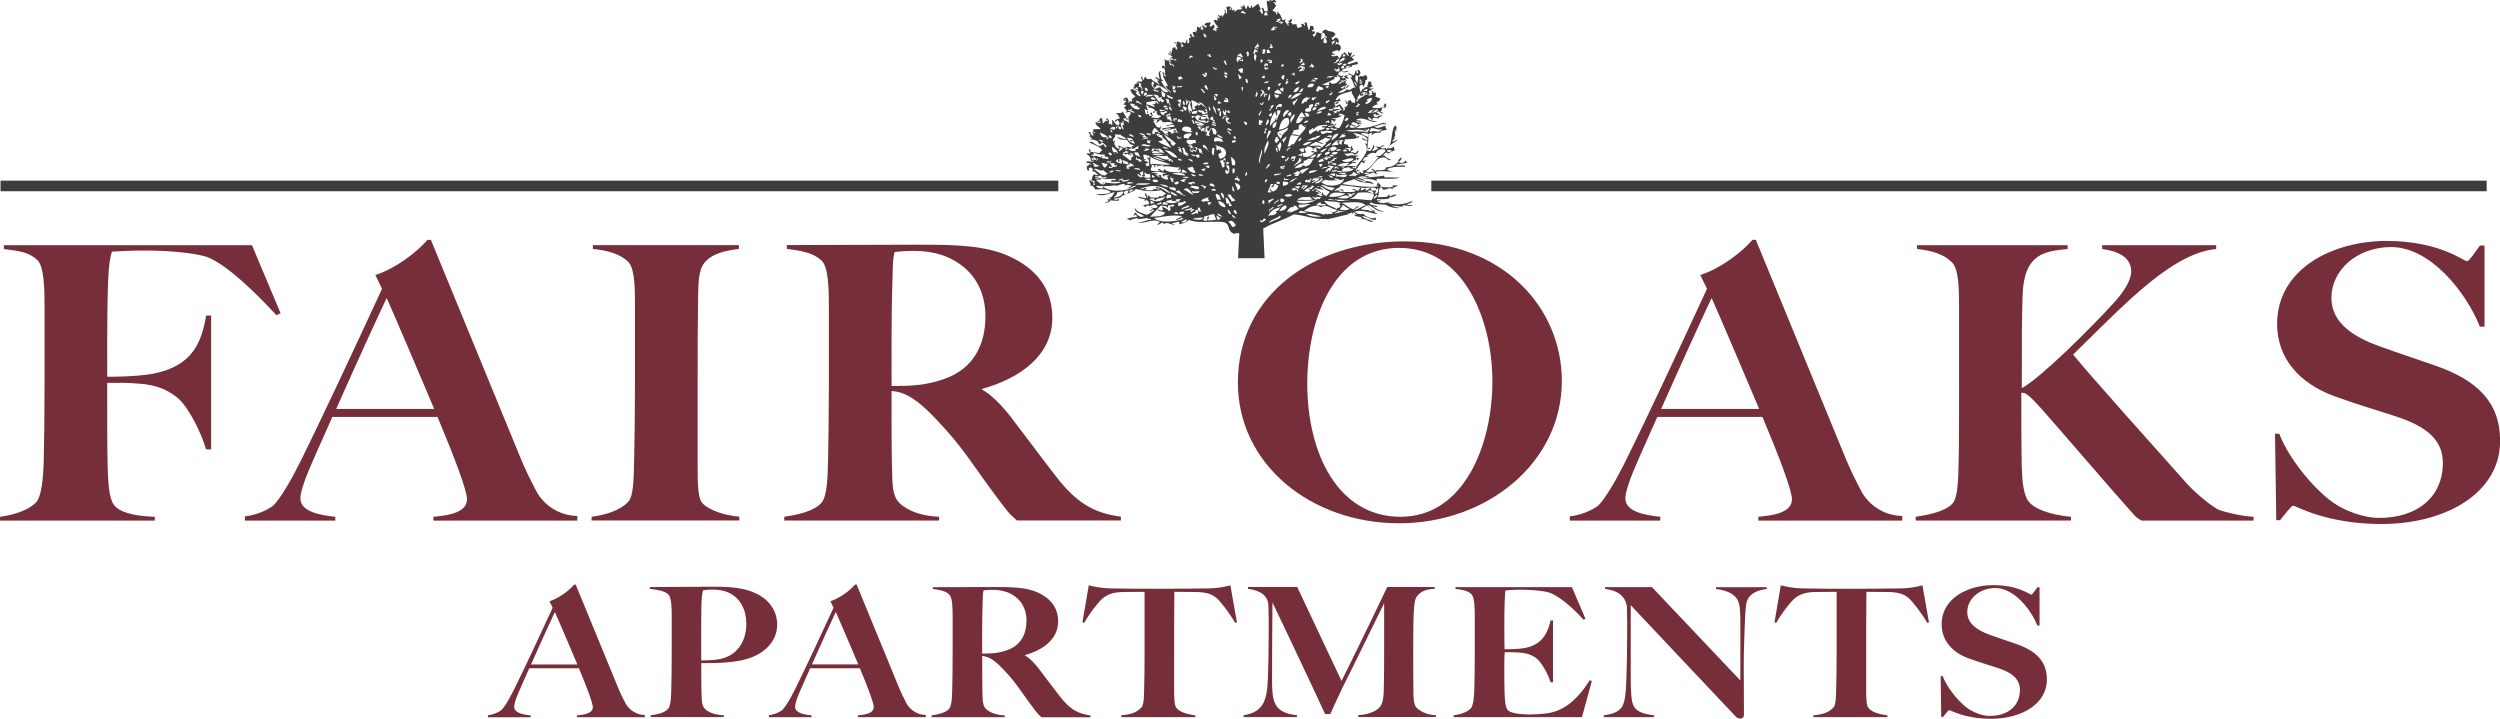
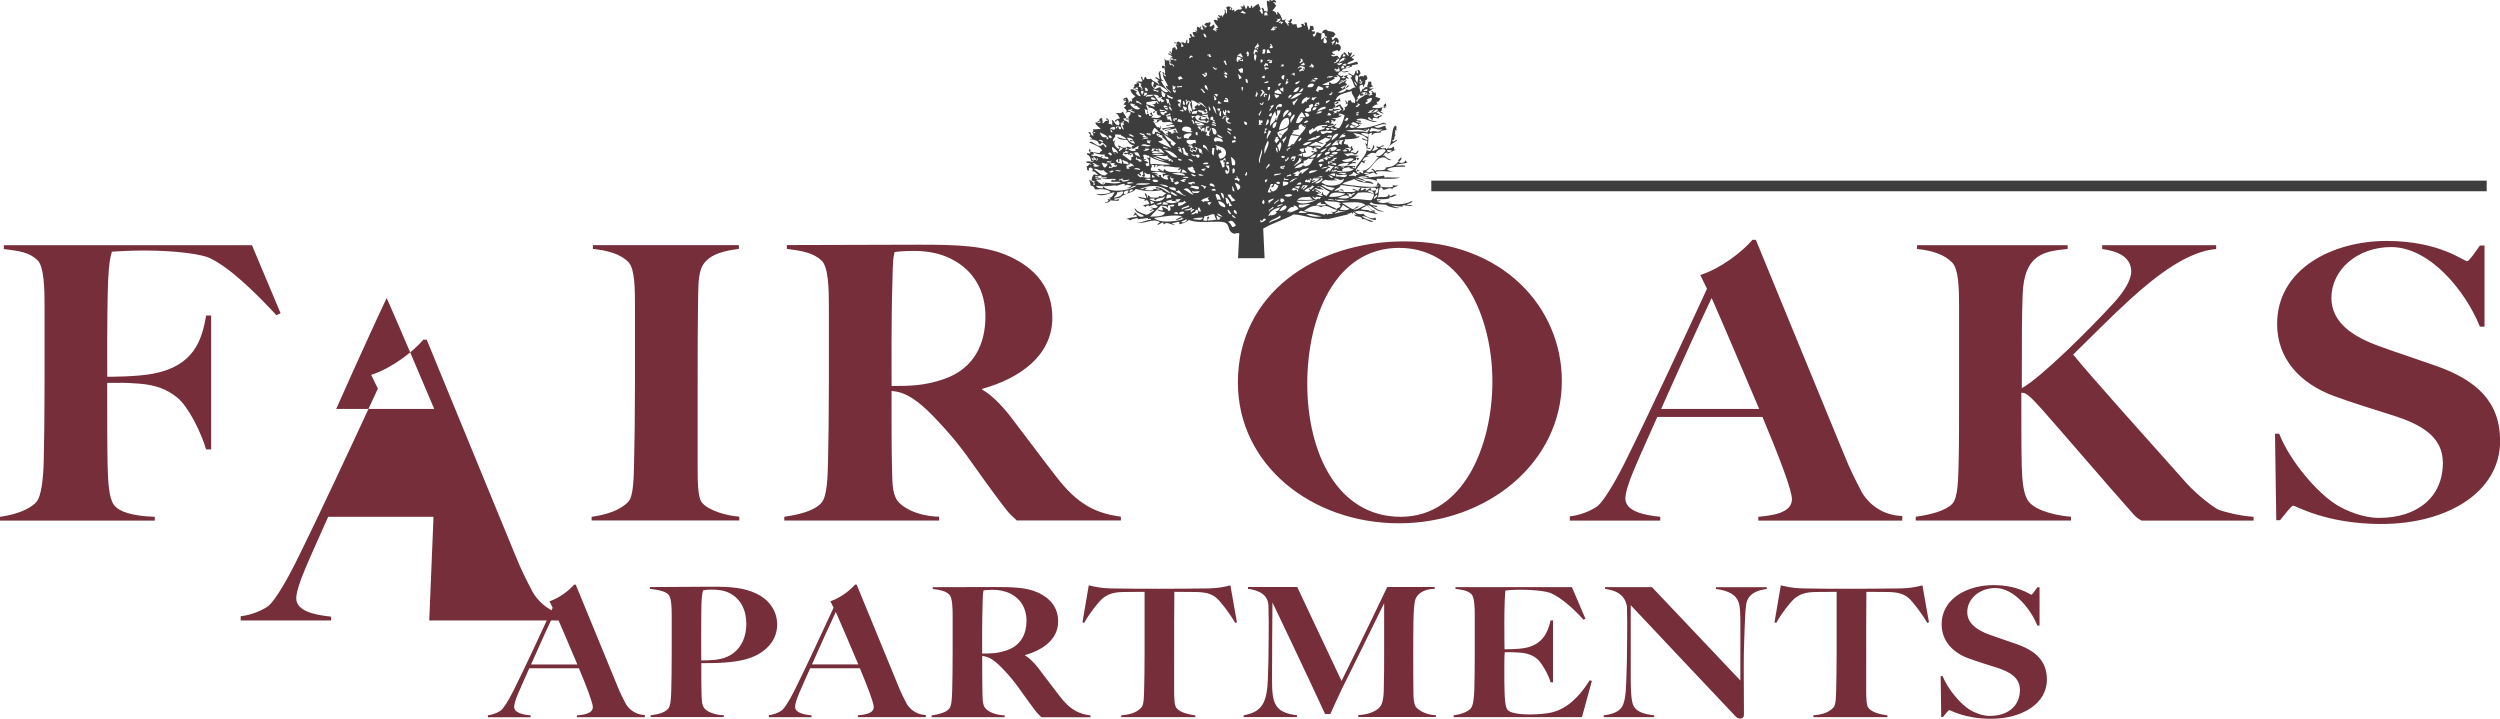
<svg xmlns="http://www.w3.org/2000/svg" id="Layer_1" data-name="Layer 1" viewBox="0 0 473.45 136.13">
  <defs>
    <style>
      .cls-1, .cls-2 {
        fill: #3d3d3d;
      }

      .cls-3 {
        fill: #762e3a;
      }

      .cls-2 {
        fill-rule: evenodd;
      }
    </style>
  </defs>
-   <path id="Fair_Oaks" data-name="Fair Oaks" class="cls-3" d="M52.35,59.69c-4.3-4.64-9.08-9.2-12.75-10.87-1.43-.65-6.14-1.38-12.35-1.38-2.23,0-4.94,.14-6.06,.22-.32,1.16-.56,2.03-.72,5.58-.24,6.74-.16,17.17-.16,18.11,.72,0,5.66,0,8.68-.58,7.65-1.45,9.24-6.23,10.04-11.01h.96v25.35h-.96c-.88-3.04-3.27-8.04-5.5-9.85-1.99-1.59-4.14-2.39-7.25-2.61-3.19-.22-2.63-.14-5.98-.14,0,6.23,0,12.46,.08,15.65,.08,3.12,.24,6.16,1.2,7.46,.96,1.3,3.43,2.1,7.73,2.25v.72H0v-.72c2.63-.36,5.42-1.23,6.85-2.75,1.04-1.16,1.35-4.71,1.43-7.82,.08-2.68,.16-9.13,.16-15v-14.13c0-3.48-.08-7.68-1.35-8.91-1.59-1.52-3.51-1.74-6.37-2.1v-.72H47.72l5.42,12.89-.8,.36Zm29.72,38.9v-.72c2.23-.22,6.37-.58,6.37-3.33,0-1.67-2.39-7.97-5.58-15.58h-19.92c-1.59,3.62-2.95,6.52-4.38,9.92-1.12,2.61-1.67,4.56-1.67,5.51,0,2.54,3.82,3.19,6.61,3.48v.72h-17.13v-.8c2.79-.29,5.1-1.74,5.42-2.1,.72-.65,2.47-3.04,4.94-7.97,4.54-9.13,10.6-22.17,15.62-33.03l-1.27-2.61c3.9-1.23,7.97-4.42,9.88-6.66h.64c6.61,16.08,11.71,28.47,16.73,40.71,1.2,2.97,2.07,4.64,3.35,7.1,.48,.87,2.79,4.35,7.65,4.49v.87h-27.25Zm-8.84-42.16c-1.75,3.69-5.34,11.52-9.56,21.01h18.56c-3.19-7.53-6.85-16.15-9-21.01Zm38.81,42.16v-.72c2.63-.36,5.34-1.16,6.93-2.83,1.04-1.09,1.04-4.64,1.12-7.75,.08-2.68,.16-9.63,.16-15v-14.13c0-3.33,0-7.17-1.2-8.48-1.51-1.59-3.98-2.25-6.77-2.54v-.72h27.65v.72c-2.23,.29-5.5,.8-6.85,3.11-.96,1.67-.8,4.49-.88,6.66-.08,4.93-.08,9.2-.08,15.07v16.37c0,2.68,0,5.8,.8,6.81,1.27,1.59,4.86,2.54,7.09,2.68v.72h-27.97Zm80.55,0c-1.83-1.74-1.27-1.01-4.62-5.51-3.98-5.36-5.58-8.33-10.68-13.69-2.07-2.17-4.7-4.71-7.49-5.22-.32-.07-.56-.07-.96-.14,0,6.23,0,10.87,.08,14.05,.08,3.11,0,5.29,1.04,6.74,.88,1.23,3.59,2.9,7.89,3.04v.72h-29.32v-.72c2.63-.36,5.66-1.09,7.01-2.61,1.12-1.23,1.2-4.85,1.27-7.97,.08-2.68,.16-9.13,.16-15v-14.13c0-3.48-.08-7.53-1.35-8.77-1.59-1.52-3.74-1.88-6.61-2.25v-.72c1.67,0,19.28-.07,25.02-.07,7.09,0,12.67,.14,17.21,2.25,4.7,2.17,8.05,5.8,8.05,11.59,0,7.1-6.05,11.45-13.31,13.47v.14c1.59,.8,3.66,2.9,5.26,4.93,2.79,3.62,6.21,8.26,8.76,11.52,3.9,5.07,7.25,6.95,12.27,7.61v.72h-19.68Zm-12.43-49.55c-2.15-1.09-4.54-1.52-7.09-1.52-1.91,0-3.11,.14-3.66,.22-.24,1.16-.32,1.16-.4,5.51-.24,6.74-.16,18.33-.16,19.85,3.67,0,6.29-.07,9.88-1.3,5.74-1.96,7.89-6.67,7.89-11.88,0-4.78-2.15-8.69-6.45-10.87Zm84.78,50.06c-16.57,0-30.51-11.08-30.51-26.66,0-16.66,14.5-26.73,31.55-26.73,18.64,0,29.8,12.53,29.8,26.44,0,15.43-14.1,26.95-30.83,26.95Zm.08-52.16c-12.27,0-17.45,13.26-17.45,25.72,0,13.11,5.74,25.21,17.69,25.21s17.37-13.55,17.37-25.64-5.66-25.28-17.61-25.28Zm67.97,51.65v-.72c2.23-.22,6.37-.58,6.37-3.33,0-1.67-2.39-7.97-5.58-15.58h-19.92c-1.59,3.62-2.95,6.52-4.38,9.92-1.12,2.61-1.67,4.56-1.67,5.51,0,2.54,3.82,3.19,6.61,3.48v.72h-17.13v-.8c2.79-.29,5.1-1.74,5.42-2.1,.72-.65,2.47-3.04,4.94-7.97,4.54-9.13,10.6-22.17,15.62-33.03l-1.27-2.61c3.9-1.23,7.97-4.42,9.88-6.66h.64c6.61,16.08,11.71,28.47,16.73,40.71,1.2,2.97,2.07,4.64,3.35,7.1,.48,.87,2.79,4.35,7.65,4.49v.87h-27.25Zm-8.84-42.16c-1.75,3.69-5.34,11.52-9.56,21.01h18.56c-3.19-7.53-6.85-16.15-9-21.01Zm81.43,42.16c-.4-.22-.96-.51-1.51-1.16-6.37-7.17-11.31-13.04-17.37-19.92-2.39-2.68-3.11-3.12-3.66-3.12h-.24c0,5.07,0,10.79,.08,13.98,.08,2.75,.32,5.43,1.35,6.66,1.51,1.88,5.82,2.68,7.97,2.83v.72h-29.4v-.72c2.63-.36,5.66-1.09,6.93-2.46,1.12-1.16,1.12-5,1.2-8.11,.08-2.68,.08-9.13,.08-15v-14.13c0-3.55-.08-7.1-1.27-8.4-1.51-1.59-3.9-2.32-6.69-2.61v-.72h28.52v.72c-3.98,.43-8.29,.65-8.52,8.69-.16,4.42-.16,6.88-.16,17.68,3.67-2.03,12.99-11.3,17.61-16.37,1.67-1.88,3.11-4.06,3.11-5.72,0-2.83-2.71-3.91-5.5-4.27v-.72h21.59v.72c-5.34,.43-11.23,4.93-16.25,9.49-3.51,3.19-7.57,7.32-10.84,10.5,3.11,3.84,14.02,16.01,21.59,24.49,1.99,2.17,5.1,4.56,6.05,4.93,.72,.29,3.9,1.16,6.53,1.3v.72h-21.19Zm45.5,.65c-10.68,0-16.25-3.48-16.81-3.48-.32,0-1.59,1.67-2.47,2.75h-.72l-.24-16.37h.8c1.99,5.14,7.25,11.3,10.99,13.55,1.67,1.01,4.86,2.39,7.89,2.39,7.25,0,12.11-3.91,12.11-10.43,0-4.93-4.06-7.24-9.24-8.91-3.35-1.09-7.33-2.25-11.47-3.77-6.37-2.39-10.68-7.03-10.68-13.62,0-10.5,10.6-15.72,20.71-15.72s14.58,3.84,15.3,3.84c.32,0,1.59-1.81,2.39-2.97h.88v15.36h-.88c-2.63-6.59-9.4-15.07-16.81-15.07-6.45,0-11.31,4.35-11.31,9.63,0,4.78,4.3,7.46,9.24,9.2,2.95,1.09,6.77,2.32,10.44,3.62,7.89,2.75,12.27,6.88,12.27,14.27,0,9.85-10.28,15.72-22.39,15.72Z" />
+   <path id="Fair_Oaks" data-name="Fair Oaks" class="cls-3" d="M52.35,59.69c-4.3-4.64-9.08-9.2-12.75-10.87-1.43-.65-6.14-1.38-12.35-1.38-2.23,0-4.94,.14-6.06,.22-.32,1.16-.56,2.03-.72,5.58-.24,6.74-.16,17.17-.16,18.11,.72,0,5.66,0,8.68-.58,7.65-1.45,9.24-6.23,10.04-11.01h.96v25.35h-.96c-.88-3.04-3.27-8.04-5.5-9.85-1.99-1.59-4.14-2.39-7.25-2.61-3.19-.22-2.63-.14-5.98-.14,0,6.23,0,12.46,.08,15.65,.08,3.12,.24,6.16,1.2,7.46,.96,1.3,3.43,2.1,7.73,2.25v.72H0v-.72c2.63-.36,5.42-1.23,6.85-2.75,1.04-1.16,1.35-4.71,1.43-7.82,.08-2.68,.16-9.13,.16-15v-14.13c0-3.48-.08-7.68-1.35-8.91-1.59-1.52-3.51-1.74-6.37-2.1v-.72H47.72l5.42,12.89-.8,.36Zm29.72,38.9v-.72h-19.92c-1.59,3.62-2.95,6.52-4.38,9.92-1.12,2.61-1.67,4.56-1.67,5.51,0,2.54,3.82,3.19,6.61,3.48v.72h-17.13v-.8c2.79-.29,5.1-1.74,5.42-2.1,.72-.65,2.47-3.04,4.94-7.97,4.54-9.13,10.6-22.17,15.62-33.03l-1.27-2.61c3.9-1.23,7.97-4.42,9.88-6.66h.64c6.61,16.08,11.71,28.47,16.73,40.71,1.2,2.97,2.07,4.64,3.35,7.1,.48,.87,2.79,4.35,7.65,4.49v.87h-27.25Zm-8.84-42.16c-1.75,3.69-5.34,11.52-9.56,21.01h18.56c-3.19-7.53-6.85-16.15-9-21.01Zm38.81,42.16v-.72c2.63-.36,5.34-1.16,6.93-2.83,1.04-1.09,1.04-4.64,1.12-7.75,.08-2.68,.16-9.63,.16-15v-14.13c0-3.33,0-7.17-1.2-8.48-1.51-1.59-3.98-2.25-6.77-2.54v-.72h27.65v.72c-2.23,.29-5.5,.8-6.85,3.11-.96,1.67-.8,4.49-.88,6.66-.08,4.93-.08,9.2-.08,15.07v16.37c0,2.68,0,5.8,.8,6.81,1.27,1.59,4.86,2.54,7.09,2.68v.72h-27.97Zm80.55,0c-1.83-1.74-1.27-1.01-4.62-5.51-3.98-5.36-5.58-8.33-10.68-13.69-2.07-2.17-4.7-4.71-7.49-5.22-.32-.07-.56-.07-.96-.14,0,6.23,0,10.87,.08,14.05,.08,3.11,0,5.29,1.04,6.74,.88,1.23,3.59,2.9,7.89,3.04v.72h-29.32v-.72c2.63-.36,5.66-1.09,7.01-2.61,1.12-1.23,1.2-4.85,1.27-7.97,.08-2.68,.16-9.13,.16-15v-14.13c0-3.48-.08-7.53-1.35-8.77-1.59-1.52-3.74-1.88-6.61-2.25v-.72c1.67,0,19.28-.07,25.02-.07,7.09,0,12.67,.14,17.21,2.25,4.7,2.17,8.05,5.8,8.05,11.59,0,7.1-6.05,11.45-13.31,13.47v.14c1.59,.8,3.66,2.9,5.26,4.93,2.79,3.62,6.21,8.26,8.76,11.52,3.9,5.07,7.25,6.95,12.27,7.61v.72h-19.68Zm-12.43-49.55c-2.15-1.09-4.54-1.52-7.09-1.52-1.91,0-3.11,.14-3.66,.22-.24,1.16-.32,1.16-.4,5.51-.24,6.74-.16,18.33-.16,19.85,3.67,0,6.29-.07,9.88-1.3,5.74-1.96,7.89-6.67,7.89-11.88,0-4.78-2.15-8.69-6.45-10.87Zm84.78,50.06c-16.57,0-30.51-11.08-30.51-26.66,0-16.66,14.5-26.73,31.55-26.73,18.64,0,29.8,12.53,29.8,26.44,0,15.43-14.1,26.95-30.83,26.95Zm.08-52.16c-12.27,0-17.45,13.26-17.45,25.72,0,13.11,5.74,25.21,17.69,25.21s17.37-13.55,17.37-25.64-5.66-25.28-17.61-25.28Zm67.97,51.65v-.72c2.23-.22,6.37-.58,6.37-3.33,0-1.67-2.39-7.97-5.58-15.58h-19.92c-1.59,3.62-2.95,6.52-4.38,9.92-1.12,2.61-1.67,4.56-1.67,5.51,0,2.54,3.82,3.19,6.61,3.48v.72h-17.13v-.8c2.79-.29,5.1-1.74,5.42-2.1,.72-.65,2.47-3.04,4.94-7.97,4.54-9.13,10.6-22.17,15.62-33.03l-1.27-2.61c3.9-1.23,7.97-4.42,9.88-6.66h.64c6.61,16.08,11.71,28.47,16.73,40.71,1.2,2.97,2.07,4.64,3.35,7.1,.48,.87,2.79,4.35,7.65,4.49v.87h-27.25Zm-8.84-42.16c-1.75,3.69-5.34,11.52-9.56,21.01h18.56c-3.19-7.53-6.85-16.15-9-21.01Zm81.43,42.16c-.4-.22-.96-.51-1.51-1.16-6.37-7.17-11.31-13.04-17.37-19.92-2.39-2.68-3.11-3.12-3.66-3.12h-.24c0,5.07,0,10.79,.08,13.98,.08,2.75,.32,5.43,1.35,6.66,1.51,1.88,5.82,2.68,7.97,2.83v.72h-29.4v-.72c2.63-.36,5.66-1.09,6.93-2.46,1.12-1.16,1.12-5,1.2-8.11,.08-2.68,.08-9.13,.08-15v-14.13c0-3.55-.08-7.1-1.27-8.4-1.51-1.59-3.9-2.32-6.69-2.61v-.72h28.52v.72c-3.98,.43-8.29,.65-8.52,8.69-.16,4.42-.16,6.88-.16,17.68,3.67-2.03,12.99-11.3,17.61-16.37,1.67-1.88,3.11-4.06,3.11-5.72,0-2.83-2.71-3.91-5.5-4.27v-.72h21.59v.72c-5.34,.43-11.23,4.93-16.25,9.49-3.51,3.19-7.57,7.32-10.84,10.5,3.11,3.84,14.02,16.01,21.59,24.49,1.99,2.17,5.1,4.56,6.05,4.93,.72,.29,3.9,1.16,6.53,1.3v.72h-21.19Zm45.5,.65c-10.68,0-16.25-3.48-16.81-3.48-.32,0-1.59,1.67-2.47,2.75h-.72l-.24-16.37h.8c1.99,5.14,7.25,11.3,10.99,13.55,1.67,1.01,4.86,2.39,7.89,2.39,7.25,0,12.11-3.91,12.11-10.43,0-4.93-4.06-7.24-9.24-8.91-3.35-1.09-7.33-2.25-11.47-3.77-6.37-2.39-10.68-7.03-10.68-13.62,0-10.5,10.6-15.72,20.71-15.72s14.58,3.84,15.3,3.84c.32,0,1.59-1.81,2.39-2.97h.88v15.36h-.88c-2.63-6.59-9.4-15.07-16.81-15.07-6.45,0-11.31,4.35-11.31,9.63,0,4.78,4.3,7.46,9.24,9.2,2.95,1.09,6.77,2.32,10.44,3.62,7.89,2.75,12.27,6.88,12.27,14.27,0,9.85-10.28,15.72-22.39,15.72Z" />
  <path id="apartments" class="cls-3" d="M109.26,135.82v-.34c1.05-.1,3.01-.27,3.01-1.57,0-.79-1.13-3.76-2.63-7.35h-9.41c-.75,1.71-1.39,3.08-2.07,4.69-.53,1.23-.79,2.16-.79,2.6,0,1.2,1.81,1.5,3.12,1.64v.34h-8.09v-.38c1.32-.14,2.41-.82,2.56-.99,.34-.31,1.17-1.44,2.33-3.76,2.14-4.31,5-10.47,7.37-15.6l-.6-1.23c1.84-.58,3.76-2.09,4.67-3.15h.3c3.12,7.59,5.53,13.44,7.9,19.22,.56,1.4,.98,2.19,1.58,3.35,.23,.41,1.32,2.05,3.61,2.12v.41h-12.87Zm-4.18-19.91c-.83,1.74-2.52,5.44-4.51,9.92h8.77c-1.5-3.56-3.24-7.63-4.25-9.92Zm36.61,8.82c-2.94,.92-7.04,.85-8.88,.85,0,2.94,0,3.8,.04,5.3,.04,1.47,0,2.5,.49,3.18,.41,.58,1.69,1.33,3.73,1.4v.34h-13.85v-.34c1.17-.14,2.63-.44,3.31-1.23,.53-.58,.56-2.29,.6-3.76,.04-1.27,.08-4.31,.08-7.08v-6.67c0-1.64-.04-3.56-.64-4.14-.75-.72-2.14-.89-3.5-1.06v-.34c.94,0,8.99-.07,11.81-.07,3.39,0,6.02,.17,8.35,1.3,2.3,1.09,3.95,3.15,3.95,5.88,0,3.35-2.63,5.54-5.49,6.43Zm-3.54-12.42c-1.02-.51-2.18-.65-3.39-.65-.9,0-1.32,.1-1.62,.14-.15,.65-.23,.89-.3,2.6-.08,3.18-.04,9.99-.04,10.67,1.73,0,3.24-.07,4.55-.55,2.71-.99,3.99-3.52,3.99-6.4,0-2.63-1.13-4.79-3.2-5.81Zm24.31,23.5v-.34c1.05-.1,3.01-.27,3.01-1.57,0-.79-1.13-3.76-2.63-7.35h-9.41c-.75,1.71-1.39,3.08-2.07,4.69-.53,1.23-.79,2.16-.79,2.6,0,1.2,1.81,1.5,3.12,1.64v.34h-8.09v-.38c1.32-.14,2.41-.82,2.56-.99,.34-.31,1.17-1.44,2.33-3.76,2.14-4.31,5-10.47,7.37-15.6l-.6-1.23c1.84-.58,3.76-2.09,4.67-3.15h.3c3.12,7.59,5.53,13.44,7.9,19.22,.56,1.4,.98,2.19,1.58,3.35,.23,.41,1.32,2.05,3.61,2.12v.41h-12.87Zm-4.18-19.91c-.83,1.74-2.52,5.44-4.51,9.92h8.77c-1.5-3.56-3.24-7.63-4.25-9.92Zm38.94,19.91c-.87-.82-.6-.48-2.18-2.6-1.88-2.53-2.63-3.93-5.04-6.46-.98-1.03-2.22-2.22-3.54-2.46-.15-.03-.26-.03-.45-.07,0,2.94,0,5.13,.04,6.64,.04,1.47,0,2.5,.49,3.18,.41,.58,1.69,1.37,3.73,1.44v.34h-13.85v-.34c1.24-.17,2.67-.51,3.31-1.23,.53-.58,.56-2.29,.6-3.76,.04-1.27,.08-4.31,.08-7.08v-6.67c0-1.64-.04-3.56-.64-4.14-.75-.72-1.77-.89-3.12-1.06v-.34c.79,0,9.11-.03,11.81-.03,3.35,0,5.98,.07,8.13,1.06,2.22,1.03,3.8,2.74,3.8,5.47,0,3.35-2.86,5.4-6.28,6.36v.07c.75,.38,1.73,1.37,2.48,2.33,1.32,1.71,2.93,3.9,4.14,5.44,1.84,2.39,3.42,3.28,5.79,3.59v.34h-9.29Zm-5.87-23.39c-1.02-.51-2.14-.72-3.35-.72-.9,0-1.47,.07-1.73,.1-.11,.55-.15,.55-.19,2.6-.11,3.18-.08,8.65-.08,9.37,1.73,0,2.97-.03,4.67-.62,2.71-.92,3.73-3.15,3.73-5.61,0-2.26-1.02-4.1-3.05-5.13Zm35.03,23.39h-14.03v-.34c1.32-.14,2.67-.31,3.8-1.47,.49-.48,.49-2.19,.53-3.66,.04-1.27,.08-4.24,.08-6.94v-11.32c-2.14,0-2.03,0-3.95,.03-1.88,.03-3.01,.38-4.06,1.27-.79,.68-2.6,3.01-3.42,4.58l-.34-.1,1.2-7.01c1.17,.27,2.33,.55,4.1,.58,3.8,.07,5.61,.07,9.33,.07s5.53-.03,9.33-.07c1.66-.03,2.9-.27,4.06-.58l1.24,7.01-.34,.1c-.9-1.64-2.71-4-3.5-4.69-1.05-.89-2.18-1.13-4.06-1.16-1.92-.03-1.73-.03-3.95-.03-.04,2.33-.04,6.81-.04,18.78,0,1.23,.04,2.7,.41,3.18,.75,.99,2.52,1.27,3.61,1.44v.34Zm30.85,0v-.38c2.14-.1,3.84-.92,4.33-1.88,.3-.58,.45-1.54,.49-2.46,.08-3.01,.08-5.2,.08-8.55v-8.31c-2.94,5.95-4.85,9.95-7.98,16.18-.45,.92-1.99,4.31-2.22,4.82h-.98c-4.25-9.2-8.62-18.3-9.97-21.14-.04,5.51-.08,8.28-.08,14.67,0,4.28,.38,6.19,4.74,6.7v.34h-10.12v-.34c3.46-.62,4.44-2.33,4.59-6.98,.08-1.95,.15-4.72,.15-7.76,0-2.6,.04-3.35-.04-5.99-.08-2.57-2.63-3.04-3.88-3.22v-.34h9.33l8.39,17.79c4.18-8.38,8.32-17.1,8.65-17.79h8.99v.34c-2.03,.03-3.2,.89-3.61,1.88-.3,.75-.38,2.67-.41,4.24-.04,2.19-.04,4.21-.04,6.29,0,2.43,0,4.86,.04,7.52,0,.85,.11,1.85,.41,2.36,.11,.21,1.39,1.57,3.84,1.64v.34h-14.71Zm42.37,0h-24.31v-.34c1.24-.17,2.56-.58,3.24-1.3,.49-.55,.64-2.22,.68-3.69,.04-1.27,.08-4.31,.08-7.08v-6.67c0-1.64-.04-3.63-.64-4.21-.75-.72-1.66-.82-3.01-.99v-.34h22.05l2.56,5.99-.38,.17c-2.03-2.29-4.36-4.21-6.1-4.99-.64-.31-2.75-.68-6.02-.68-1.05,0-2.18,.07-2.67,.17-.08,.72-.19,3.22-.19,6.22,0,3.45,.04,4.65,.04,4.89,.45,0,2.67,0,3.99-.27,3.05-.65,4.14-2.63,4.74-5.2h.45v11.73h-.45c-.41-1.44-1.69-3.73-2.6-4.48-.79-.65-1.92-1.09-3.42-1.16-1.51-.07-1.09-.07-2.67-.07-.08,.62-.08,1.98-.08,3.32,0,1.23,0,3.18,.04,4.07,.04,1.47,.11,2.91,.56,3.52,.45,.62,2.37,.89,4.21,.89,.83,0,2.11-.07,3.16-.21,3.12-.38,5.72-2.36,8.2-6.26l.41,.1-1.88,6.87Zm31.31-22.16c-.34,.68-.41,2.77-.49,4.86-.08,1.95-.19,4.72-.19,7.76,0,2.6,.04,6.4,.04,9.06,0,.41-.19,.75-.71,.75-.41,0-.68-.21-.9-.44-8.39-8.93-13.21-13.95-19.83-21.03v13.89c0,2.26,.08,4.34,.56,5.23,.56,1.03,1.84,1.5,3.88,1.74v.34h-9.56v-.34c1.2-.14,2.71-.51,3.39-1.51,.68-.96,.83-2.87,.9-5.47,.08-1.95,.15-4.72,.15-7.76,0-2.6,.04-3.21-.04-5.85-.41-2.63-2.67-3.15-4.14-3.35v-.34h8.88l16.74,17.68v-10.36c0-1.78,0-3.63-.38-4.58-.49-1.27-1.84-2.09-4.25-2.39v-.34h9.63v.34c-1.84,.24-3.09,.82-3.69,2.12Zm26.53,22.16h-14.03v-.34c1.32-.14,2.67-.31,3.8-1.47,.49-.48,.49-2.19,.53-3.66,.04-1.27,.08-4.24,.08-6.94v-11.32c-2.14,0-2.03,0-3.95,.03-1.88,.03-3.01,.38-4.06,1.27-.79,.68-2.6,3.01-3.42,4.58l-.34-.1,1.2-7.01c1.17,.27,2.33,.55,4.1,.58,3.8,.07,5.61,.07,9.33,.07s5.53-.03,9.33-.07c1.66-.03,2.9-.27,4.06-.58l1.24,7.01-.34,.1c-.9-1.64-2.71-4-3.5-4.69-1.05-.89-2.18-1.13-4.06-1.16-1.92-.03-1.73-.03-3.95-.03-.04,2.33-.04,6.81-.04,18.78,0,1.23,.04,2.7,.41,3.18,.75,.99,2.52,1.27,3.61,1.44v.34Zm19.64,.31c-5.04,0-7.68-1.64-7.94-1.64-.15,0-.75,.79-1.17,1.3h-.34l-.11-7.73h.38c.94,2.43,3.42,5.34,5.19,6.4,.79,.48,2.3,1.13,3.72,1.13,3.42,0,5.72-1.85,5.72-4.93,0-2.33-1.92-3.42-4.36-4.21-1.58-.51-3.46-1.06-5.42-1.78-3.01-1.13-5.04-3.32-5.04-6.43,0-4.96,5-7.42,9.78-7.42s6.89,1.81,7.22,1.81c.15,0,.75-.85,1.13-1.4h.41v7.25h-.41c-1.24-3.11-4.44-7.11-7.94-7.11-3.05,0-5.34,2.05-5.34,4.55,0,2.26,2.03,3.52,4.36,4.34,1.39,.51,3.2,1.09,4.93,1.71,3.73,1.3,5.79,3.25,5.79,6.74,0,4.65-4.85,7.42-10.57,7.42Z" />
-   <rect class="cls-1" x=".1" y="34.21" width="200.32" height="2.01" />
  <rect class="cls-1" x="271.06" y="34.21" width="199.87" height="2.01" />
  <path id="tree" class="cls-2" d="M266.46,38.63c.49-.08,.93-.2,1.02-.6-1.66,.86-3.49,.77-4.83,.36,.27-.02,.49-.08,.59-.24-.91,.26-1.23,.53-2.49,0,.36,.02,.61-.06,.73-.24-.48-.02-.7,.28-.73-.24,.68,.14,2.91,.08,2.34-.36,.67,.19,.81-.24,1.46-.36-.53-.35-.91,.23-1.46,.24,.16-.17,.16-.29-.15-.36,.04,.79-1.49,.3-2.05,.6,.34-.69,.1-1.17,.44-1.91h.44c0,1.07,1.47-.4,1.9,.36,0-.55,.92-.36,1.02-.83-.46,.31-1.24-.31-.88,.36-.9,.09-1.7,.13-2.49-.12,.6-.33-.84-.63-.59-1.43,1.54-.06,3.67,.15,4.39-.24-1,.07-2.35-.11-2.93,0-.02-.14,.03-.34-.15-.36-.6,.16-1.91,.2-2.93,.36,.36-.51-.39-.1-.59-.48,.61-.1,1.06-.32,1.61-.48,.27,0,.5,.61,.73,.24-.18-.05-.3-.15-.29-.36,.97-.28,2.45,0,3.51,0-.62-.05-1.11-.21-1.46-.48,1.19-.59,2.4-.46,3.51-.48,0-.59-1.52,.05-1.76-.36,.93-.27,1.43-.17,2.34-.48-.47,.1-.3-.31-.59-.36,.06,.41-.9,.61-1.17,.36,.1-.36,.56-.42,.44-.95-.38,.2-.24,.34-.73,.6,.11,.03,.29,0,.29,.12-.8,.79-1.27,1.13-2.49,1.19,0,.96-2.04,.21-1.9,.72-.22-.11-.62-.67-.88-.36,.16,.08,.76,.4,.44,.48-.75-.16-.52,.29-1.46-.12,1.26-.55,1.8-2.63,3.37-2.62,.54,0,.81,.74,1.46,.48-.56-.18-1-.46-1.32-.83,.88-.52,1.58-.8,2.34-1.19-.86,.33-.27-.2-.58-.48-.25,.19-.53,.36-1.02,.36,.22-.85,1.23-1.06,1.76-1.67-.46-.02-.81,.65-1.02,.12,.72-.13,.15-.73,.73-1.07-.58,.11,.19-.75-.29-.95,.19,0,.2,.15,.44,.12-.13-.35-.13-.37,0-.72-.27,0-.31-.09-.15-.24-1.12,.26-.42,4.07-1.9,4.53,.02,0-.01-.24,0-.24,.07,0-1.07,.31-1.02-.24,.36,.02,.61-.06,.73-.24-.87-.08-.84,.63-1.46,.12-.17,.37,.23,.29,.29,.48-.37,.18-.65,.42-1.17,.48,.12-.31,.69-.86,.29-1.19-.17,.46-.28,.97-.73,1.19-.19-.17-.77,0-.59-.48,.46-.06,.6,.28,.73-.12-.22-.02-.54,.04-.59-.12,.11-.74,.26-1.52,.15-2.5,.28-.05,.37-.26,.73-.24,.09,.26-.41,.38,.15,.36-.05-.45,1.31-.31,1.61-.48-.56-.46,1.03-.19,1.02-.6-.21-.15-.33-.45-.15-.6-.78-.03-1.39,.76-2.2,.12,.87-.15,1.54-.64,2.2-.36,.23-.42-.5-.07-.44-.36,.11-.03,.29,0,.29-.12-1.6,.57-3.87,1.43-5.71,1.07,.62-.01,.84-.35,1.17-.6-.69,.11-1.9,1.25-2.19,.24,.15,0,.17-.1,.29-.12,.37-.08,.6,.52,.88,.12-.4-.07-.69-.24-.88-.48,.21-.03,.25-.2,.44-.24,.44,.26,.7,.13,1.02,.6-.04-.49,.57-.16,.59-.36-.3-.19-.96-.09-1.17-.36,.46-.16,.88,.3,1.02,0-.29-.39-.73,.04-.88-.36,1.68-.68,2.55,.83,3.95,.36-.83-.06-2.18-.34-1.61-.83,.33,.24,.24,.34,.73,.6-.16-.84,.56-.24,1.17-.36-.14-.36,.93-.34,.44-.6-.16,.2-.56-.41-.88-.48,.06-.15,.19-.24,.44-.24,.05,.24,.8,.53,.88,.36-.2-.12-.44-.2-.59-.36,.44-.08,.09-.8,.59-.83-.05,.14,.42,.41,.44,.12-.6,.06-.02-.41,.15-.12-.13-.21-.05-.6-.29-.72,.03,.34-.55,.28-.15,.6-1.01,.48-1.5,.38-2.34,.24,.26-.36,.81-.66,1.17-.6-.2-.08-.27-.25-.29-.48,.56-.05,.42-.19,.73-.6-.32-.18-.79-.23-1.02-.48,.37-.21,.07-.48,0-.83-.2,.66-.42-.47-.73,0,.63,.2-.31,.26,.29,.48-.31,.07-.7,.49-.88,0,.88,.03-.04-.17,.15-.6,.32-.07,1.17-.79,.88-.6-.19,.16-.88,.21-.88-.12,.35,.3,.24-.31,.88-.12-.4-.36-.43-.13-.44-.95h-.58c.08,.46-.26,.58-.15,1.07-.64-.27-.65,.57-.88,.24,.11-.51,.7-1.12,.44-1.55,.8-.16,.25-.9,.15-1.07,0,.07-.02,.14-.15,.12,0-.07-.12-.14-.15,0,.06,.46-.69-.18-1.02,.36-.17-.49,.31-.46,.29-.83-.05-.28-.15-.51-.44-.6-.35,.13,.31,.55-.15,.72-.25-.07,.01-.57-.29-.6-.13,.33-.18,.73-.44,.95-.56-.12-.65-.52-1.02-.36,.11,.3,.73,.2,.73,.6,0,.16-.26,.11-.29,.24,.56,.42,.47,1.37,1.02,1.79-.84-.06-.89,.79-1.76,.36-.15,.44-1.15,.8-1.61,.6,.69-.47,1.62-.75,2.19-1.31-.67-.15-.46,.42-.88,.48,.04-.32,.19-.56,.44-.72-.46-.22-.51-.52,0-.72-.64-.13-.48,.4-1.02,.36,.21-.54,1.04-.36,.73-.83,.2,.04,.28,.17,.59,.12-.22-.38-.59-.26-.15-.72-.5,.16-1.23,.37-.44,.48-.26,.22-.57,.26-.88,0,.3,.1,.66-.31,.29-.36-.24,.34-.7-.13-.88-.24,.11-.31,.36-.51,.73-.6,.11,.44,1.12,.21,1.32,0-.53-.08-1.13,.38-1.32-.12,.36-.52,2.21-.49,1.9-.95,.41-.06,.76-.18,1.17-.24,.03-.23-.16-.26-.15-.48-.81,.18-1.32,.51-1.9,.48,.15-.56,1.09-.46,1.32-.95-.17-.06-.33-.13-.44-.24,0-.25,.8-.45,.44-.6-.22,.07-.61,.6-.73,.36,.13-.15,.47-.72,.15-.83-.17,.46-.38,.03-.58-.12-.08,.39,.1,.55,.15,.83-.46-.11-.48-.56-.88-.72-.31,.25,.17,.46,.29,.72-.2,.04-.28,.17-.58,.12-.06-.29,.27-.26,.15-.6-.49,.12-.41,.7-.73,.95-.41-.45-.2-.68-1.17-.36-.17-.06-.33-.13-.44-.24,.29-.27,.68,.23,.73-.24-.25-.05-.38,.18-.44,0,.29-.27-.04-.13-.15-.36,.44-.18,1.37-.62,1.17-.12,1.22-.41,.08-2.14-.59-1.07,.27-.27,.12-.79,.29-.83,.07,.14,.16,.27,.29,.36,.34-.34,.07-.94-.29-1.07-.57-.1-.24,.52-.88,.36,.12-.38,.12-.25-.15-.48,.69,.17,.54-.36,.88-.48-.46-.92-1.41-.34-1.76-.95-.42,.1-.84,.19-.73,.72,.65-.37,.22,.77,.88,.6-.18,.03-.09,.13,0,.24-.33,.16-.55-.31-.59,0,.42,.13,.54,.51,.59,.95-.51-.24,.01,.05-.29,.12-.66-.06-.33-.56-.29-.95-.37-.16-.46,.47-.59,.12,.18-.49-.01-.56,.15-1.07-.63,0-.75-.39-1.02-.12,.11-.05-.2,.54-.29,.72-.39,.08-.28-.25-.44-.36,.3-.07,.55-.18,.44-.6-.22-.02-.54,.04-.59-.12,.04-.17,.32-.14,.44-.24-.13-.21-.05-.59-.29-.72-.06,.2-.19-.03-.44,0-.15,.48,.1,.55-.29,.83-.12-.58-.38-.96-.29-1.43h-.29c-.11,.03-.29,0-.29,.12,.24-.09,.24,.56,0,.48,0-.23-.16-.57-.59-.24,.22,.02,.13,.29,.15,.48-.34,0-.43,.21-.88,.12,.09-.38-.28-.37,0-.6-.46-.13-.33-.01-.88,0,.04-.23-.2-.24-.29-.36,0-.24,.48-.56,0-.72-.32,.48-.26,.41-.73,.36,.21,.1,.46,.18,.44,.48-.69-.13,.24,.4-.29,.48,0-.56-1-.73-.29-1.19-.35-.05-.32,.22-.73,.12-.17-.52-.34-1.07-.88-1.55-.4,.11,.29,.44-.29,.48,.07-.57-.63-.6-.73-.72,.3-.31,.58-.64,.73-1.07-.44-.03-.07-.33-.59-.48,.29-.2,.19,.01,.59,0-.02-.3-.21-.46-.59-.48-.29,.39-.23,.03-.73,0,.2,.59,0,.21-.44,.12-.13,1.02,.38,1.57,0,2.27-.08-.48-.36-.13-.59-.36,.26-.07-.27-.79-.44-.48,.26,.4,.33,.83,.15,1.19-.21-.27-.4-.55-.58-.83,.65,.16-.15-.99-.15-1.19-.65,.33-.69,.51-1.17,.83-.02-.18,.05-.44-.15-.48-.2,.07-.02,.46-.29,.48-.3-.03-.14-.44-.44-.48-.12,.46-.18,.42-.29,.72-.19-.28-.25-.67-.44-.95-.13,.46,.09,.53-.59,.36-.04,.23,.2,.24,.29,.36-.11,.03-.17,.1-.15,.24-1.08,.02-.71,.08-1.32,.48,.06-.63-.28-.46-.29-.24-.03-.09-.12-.14-.29-.12,.04-.07,.36-.46,0-.48-.02,.22-.1,.4-.29,.48-.12-.34,.21-.31,.15-.6-.43-.16-.72-.11-.88,.24,.31,.03,.22,.63,.15,1.07-.44-.3,.03-.71-.44-.83,.31,.94-.29,.97-.41,1.54,.01-.28-.21-.63-.32-.35,.26,.33-.2-.14-.44-.12-.16,.3,.63,.42,.15,.6-.19,0-.13-.21-.29-.24v.72c-.34-.18-.27-.25-.73-.12,.25,.74,.49,.77,.88,1.43-.25,0-.38,.09-.44,.24,.96,.32-.2,.09-.29,.12,.13,.04,.64,.32,.29,.36-.13-.21-.54-.2-.59-.48,.6-.31,.13-.51,.29-.83-.45,0-.35,.43-.88,.36-.12-.31,.44-.65,0-.83-.38,.33-.55-.16-1.02,.48,.06,.23,.57,.09,.44,.48-.29-.04-.29,.16-.44,.24,.3-.43-.25-.38-.44-.72,.01,.43,.23,.69,.29,1.07-.26-.25-.45-.1-.59-.24,.04-.07,.36-.46,0-.48,.02,.53-.41,.03-.59,0-.03,.44-.2,.46,0,.83-.25,.05-.38-.18-.44,0,.21,.07,.36,.19,.44,.36-.36-.25-.31-.17-.88-.12,0,.4,.17,.65,.44,.83-1.02,.18-.31-.43-.88-.48-.34,.1,.12,.52,.15,.72-.17,.02-.42-.02-.44,.12,.15,.26,.06,.77,0,.95-.03-.14-.16-.07-.29,0-.08-.21,.18-.7-.15-.72-.02,.31-.08,.57-.29,.72-.1-.16-.31-.22-.59-.24-.35,.3,.37,.4,.29,.83-.2,0-.32,.06-.44,.12,.14-.48,.05-.94-.58-1.07-.19,0-.13,.21-.29,.24-.17-.02-.33-.21-.44,0,.11,.19,.72-.03,.59,.36-.79-.34,.54,.88-.29,.95,.04-.27-.04-.45-.29-.48-.03,.09-.12,.14-.29,.12-.1,.6-.22,.71-.15,.95-.34,.04-.16-.34-.44-.36-.13,.35,.62,.59,.29,.72-.09-.07-.44-.48-.58-.12,.38,.13,.7,.3,.88,.6-.23,.01-.51-.02-.44,.24,.39-.03,.48-.25,.44,.24,.34-.04,.63-.25,.73,.12-.48,.05-1.05-.28-1.46-.12,.57,.05,.39,.41,.15,.6,.38,.17,.83,.28,.88,.72-.39-.1-.4-.74-.73-.24-.24-.38-.25-.5-.15-.95-.7-.06-.57,.15-1.02-.36,.32,.83-.11,1.09,.29,1.55-.3-.07-.47-.34-.73-.12,.04,.68,.44,.45,.44,.12,0,.5,.26,.81,.15,1.31-.34,.04-.16-.34-.44-.36-.21,.6,.67,.33,.59,.83-.47,.1-.2-.39-.59-.36,.24,1.1,.67,1.36,1.02,2.27-.2,0-.32-.06-.44-.12,.06,.71,.82,.84,1.02,1.43-.95-.71-1.41-1.4-1.9-2.27,.21-.26,.36,.15,.44-.12-.72-.13-.35-1.14-.73-1.55,.18-.01,.35-.04,.29-.24-.87,.05-.24,1.08-.29,1.55-.26-.04-.57-.63-.88-.24,.34,.08,.5,.3,.73,.48-.72,.08,.43,.66,0,.83-.12-.48-1.12-.58-1.46-1.19-.66,.18-.87,.11-1.02-.36-.34,.04-.19,.48-.44,.6-.33-.05,.02-.65-.44-.6-.01,.37,.18,.57,.29,.83-.38,.26-.83-.11-1.02,.12,.25,.2,.66,.26,.88,.48-.74,0,.71,.94-.15,1.07,.42-.4-.27-.62-.44-.6,.21-.51-.02-1.02-.59-.72,.75,.06-.23,.23-.29,.36,.25,.43-.09,.23-.15,.72,.37,.09,.6-.52,.88-.12v.24c-.27,.11-.49-.36-.59,0,.89,.03,.75,.9,1.17,1.31-.43-.01-.81-.24-1.02-.72,.24,.04,.4-.16,.15-.24-.24,.07-.46-.63-1.17-.24,.35,.65,.41,.88,1.02,1.19-.54,.33-.4,.57-.88,.48,.32,.13,.32,.46,0,.6-.09-.62-.2,.25-.59,.12,.4-.34-.08-.63-.15-.95-.34,.04-.63,.12-.73,.36,.2,.29,.44-.21,.59,.12-.2-.02-.81,.19-.44,.24,.17-.02,.33-.21,.44,0-.27,.14-.32,.46-.59,.6,.27,.02,.49,.08,.59,.24-.23,.01-.11,.3-.44,.24,.12,.52,.9,.58,.29,1.07,.34,0,.43-.21,.88-.12,.44,.48-.79,1.05-.15,1.31-.28,.03-.32-.13-.59-.12-.23,.47,.63,.04,.59,.36-.51,.03,.26,.53-.15,.48-.25-.3-.7-.43-.88-.48,0-.16-.07-.26-.15-.36h.59c-.02-.58-.55-.74-.59-1.31-.55,.56-.75,.2-1.46,.36,.54,.12,.59,.63,.88,.95-.46,.1-.9,.22-1.02,.6,.68,.1,.15-.19,.44-.24,.4,0,.66,.73,.29,.95-.79,.05-.83-1.15-1.32-.95,.34,.41-.11,.72,.29,1.07-.42-.34-.56-.43-.88-.36,.05-.17,.33-1.02-.44-1.07-.18,.39,.47,.09,.29,.48-.67-.11-.51,.46-1.02,.48,.2-.36-.07-.43,0-.95-.46-.14-.36,.19-.59,.24-.04,.23,.2,.24,.29,.36-.27,.11-.49-.36-.59,0,.09,.17,.56,.02,.59,.24-.34,.18-.74-.25-1.02,0,.24,.67,.78,.76,1.02,1.19-.71-.08-1.03,.16-1.46,0,.17,.36,.04,.41-.15,.72,.27,.11,.49-.36,.59,0-.65,.11-.52,.11-.29,.48-.82,.19-.23-.77-1.02-.6,.07,.36,.72,.48,.15,.72,.21,.19,.49,.32,.58,.6-.17-.02-.33-.21-.44,0,.84,.1,1.75,.28,1.61,.83,0-.13,.19-.09,.15,.12,.45,.09,.18-.41,.73-.24,.21,.22,1.04,.68,.44,.83-.17-.18-.18-.49-.44-.6-.99,1.09-1.97-.96-2.63-.36,.87,.52,2.17,.7,2.49,1.67-.47-.1-.3,.31-.59,.36-.85-.05-1.14-.24-1.76-.24,.19-.16,.19-.44-.15-.48-.12,.41,.16,.5,.29,.72-.36,.25-.75-.19-.73,.24,.7,.35,.6,.62,.88,1.31,.29,.04,.29-.16,.44-.24-.04,.82-1.25-.14-1.46,.48,.36,.15,.95,.1,1.02,.48-.58-.46-.42,.36-1.02,.24,.49,.29-.17,.77,.59,.83-.08-.3-.19-.42,.15-.6,.53-.01,.75,.59,.29,.72,.83-.08,.85,.5,1.32,.72-.45,.09-.53-.12-.88-.12-.36,.4-.3,.69-.44,1.07,.17,.18,.55,.19,.73,.36-.74,.04,.51,.53-.44,.6,.27-.2-.04-1.01-.29-.48,.23-.51-.1-.18-.44-.6,.13,.59,.28,.71,.29,1.19,.64-.04,.61,.45,.88,.72,1.06-.11,2.2-.15,2.93,.48-.79,.48-2.03,.41-2.78,.36,1.15,.65,2.48-.17,3.51-.36-.44,.79-.5,1.1-1.17,1.07,.17,.06,.33,.13,.44,.24-.19,.29-.44-.21-.59,.12,.35,.03-.01,.44-.15,.48-.21,0-.56,.03-.29,.12,.6,.05,.76-.25,1.02-.48,.46,.13,.73,.04,1.46,.12,.24-1.46,3.06-1.45,3.22-2.27,1.68,.43,2.93,.59,4.98,.24,.11,.35,.52,.45,.88,.6-.45,.13-.69,.87-1.32,.48-.1,.47-.93,.36-2.05,.24,.6,.06,.02-.32-.15-.36-.03,.18,.05,.44-.15,.48-.04-.36,.02-.81-.44-.83,.02,.38,.33,.52,.29,.95-.41-.18-1.1-.13-1.46-.36-.13,.62,1.81,.3,1.02,.72,.47,.1,.3,.1,.59-.12,.07,.3,.39,.4,.44,.72-.16,.34-1.07,.08-1.17,.48,.29-.04,.29,.16,.44,.24-.02-.41,1.18-.43,.44-.12,.62-.25,1.16-.26,1.17-.48,.27,.14,.5,.31,.73,.48-.45,.56-.99,.05-1.46,.24,.27,.02,.49,.08,.58,.24-.1,.1-.95,.15-.44,.36,.04-.11,.55-.4,.59-.12-.52,.26-.82,.69-1.46,.83-.87-.32-1.82-.59-2.19-1.31-.02,1.01,1.17,1.03,1.76,1.55-1.15,.57-1.39-.82-1.9-.72,.44,.15-.1,.46-.15,.6,.28,.03,.32-.13,.59-.12,0,.16,.07,.26,.15,.36-.66,.12-1.6,.15-2.05,.48,.47-.1,.56,.1,.73,.24,.14-.29,2.07-.69,1.32-.24,.72-.05,1.37-.16,2.05-.24-.11,.5,.56-.16,.58,.36-1.1,0-1.72,.67-2.78,.36,1.54,.7,3.12-.93,4.54,.12-.3-.03-.68,.46-.44,.48,.3-.19,.6-.39,1.02-.48,.02,.14-.02,.34,.15,.36,.52-.69,1.54,.34,2.05,0-.27-.02-.49-.08-.59-.24,.52-.01,.85-.19,1.32-.24,.17,.18,.17,.3,0,.48,.76-.14,1.31-.32,1.9-.83,1.2,.46,2.54,.4,4.1,.36,1.47-.04,2.44-.08,2.93,.24,.78,.52,.24,1.64,1.61,2.03,.17-.15,.55-.13,.91-.12l-.24,4.73h5.03l-.26-5.6c1.75-1.06,4.02-1.69,5.82-2.7,2.26,.19,4.05,1.12,6.44,.83-.11,.03-.29,0-.29,.12,1.5-.25,2.75-.7,4.24-.95-.11-.03-.29,0-.29-.12,.46,.06,.57-.17,.88-.24,.06,.45,.4,.18,.15-.12,.31,.15,.55,.35,.73,.6-.2,0-.32-.06-.44-.12,.05,.68,1.56,.16,1.46,.95,.72-.33,1.39,.78,2.2,.36-.8-.26-1.72-.43-2.2-.95,.8-.15,1.53,.72,2.63,.72-.03-.18,.05-.44-.15-.48-.52,.53-2.2-.43-2.2-.72-.77,.22-1.42-.03-1.76-.48,.17,.02,.33,.21,.44,0,1.22-.34,3.38,.67,4.1,.48-.35-.09-.94-.29-.59-.6-.89-.03-1.06-.64-1.46-1.07,1.19,.22,1.79,1.56,3.22,1.19-1.09-.02-1.56-.56-2.19-.95,.26-.03,.73,.34,.88,0-.46-.22-1.39-.06-1.46-.6,.15,0,.17-.1,.29-.12,.64,.52,1.68,.29,2.93,.48-.37,.14,2.47,.96,2.34,.48-.24,.15-1.09-.22-1.46-.36,.55,.02,2.79,.43,2.05,0,.8-.17,1.56,.31,2.05,0-.39-.08-.91-.05-1.17-.24Zm-14.05-30.76c.04-.13,.29-.08,.29-.24,.37,.19-.26,.57-.29,.83-.49-.05,.39-.46-.29-.36-.04-.4,.69-.01,.29-.24Zm8.05,28.85c-.11-.36,.15-.43,.15-.72-.47,.18-1.29,.18-.88-.36-.62-.02-.61,.45-1.17,.48,.08-.1,.15-.19,.15-.36-.58-.11-.37,.41-1.02,.24-.02-.21,.18-.25,.15-.48,1.04,.28,2.77-.38,2.78,.36,.18-.05,.3-.15,.29-.36,.22,.23,.14,1.22-.44,1.19Zm-.29,0c-.46-.11-.68-.4-1.17-.48,.21-.47,1.21,0,1.17,.48Zm-3.37-.6c-.42,.38-1.51,.2-2.34,.24,0-.09,0-.15-.01-.21-.15,.4-.59,.06-1.01,.09,.13-.45,.58-.1,1.01-.12-.13-.63-1.22,.12-1.74,0,.44-.55,1.06-.43,1.17-1.07,1.31,.13,2.59,.27,3.8,.48-.13,.21-.35,.35-.44,.6-.52-.01-.53-.44-1.17-.36,.13,.21,.51,.22,.73,.36Zm-.88,1.19c-.45,.02-.66-.42-.44-.6h-.29c-.4-.22,.71-.06,.73,.12,.06-.22,1.25-.49,.59-.24,.15,.31-.61,.19-.59,.72Zm-2.05,1.67c0,.4-.59,.32-.73,.6-.8-.5-1.98-.69-2.34-1.55,1.21,.21,2.19,.02,3.22,.48-.69,.22-.5-.11-.15,.48Zm-8.34-.95c1.5,.01,2.64,0,3.66-.12-.56,.32-2.94,1.15-3.66,.12Zm2.63,.6c-.6,.25-1.37,.91-2.19,.6v-.48c.89,.09,1.37-.16,2.19-.12Zm-9.51-7.75c-.64-.35,.21-1.76,.29-2.62,.35,.76-.57,1.88-.29,2.62Zm-7.17,.83c-.14-.7-.28-.73-.44-1.31,.55,.05,.67-.25,.88-.48,.32-.02,.07,.42,.15,.6-.14,0-.11-.15-.15-.24-.51,.04,.01,.32-.29,.36,.02,.14,.27,.1,.44,.12-.55,.16,.29,.93-.59,.95Zm.29,5.96c-.3-.31-.5-.71-.59-1.19,.58,.09,.63,.6,.59,1.19Zm-2.63,1.19c-.21-.1-.46-.18-.44-.48,.19-.15,.54-.15,.73,0-.05,.14-.26,.3-.29,.12-.22,.05,.06,.15,0,.36Zm-1.02-.72c-.22,.39-.36-.25-.73-.12,.37-.37,1.01-.53,1.61-.72-.46,.48-.27,.14,0,.72-.25,.23-1.28-.04-.88,.12Zm-7.32,.12c.16-.38,.85-.34,1.32-.48-.78,.55,.48,.05,.73,.48,0-.2-.11-.31-.29-.36,.39-.3,.57-.09,1.02-.24-.24,.82-1.85,1.04-2.78,.6Zm2.34,2.15c-.15,.34-.62-.03-.88,0,.12-.18,.37-.26,.73-.24-.02,.14,.03,.21,.15,.24Zm-1.9-1.79c-.11,.27-.82,.05-1.17,.12,.08-.18,.22-.3,.29-.48,.45,0,.57,.25,.88,.36Zm.29-2.27c.43-.23,.98,.47,1.46,.6-.47,.42-.8-.3-1.32-.24,.36-.21,.24-.22-.15-.36Zm-.29-2.38c-.4,.17-1.7-.37-1.32-.83h-.44c-.2,.04-.01,.21,.15,.24-.31,.36-.54-.34-.88-.36,.03-.31,.25,.16,.59,0-.39-.38-.82-.27-1.32-.36,1.06-.27,2.24,.04,2.78,.12-.05,.16-.37,.1-.59,.12-.05,.28,.02,.46,.15,.6,.04-.36,.35-.31,1.02-.36,0,.12-.18,.09-.29,.12-.11,.36,.15,.43,.15,.72Zm0,1.43c-.46,.16-1.19-.35-1.76-.48,.48,.03,1.45,0,1.76,.48Zm-2.93-1.31c.23-.19,.78-.03,1.02,.12,.09,.44-1.26,.32-1.02-.12Zm-.15-.48v-.48c.3,.04,.29,.32,.59,.36-.05,.16-.37,.1-.59,.12Zm-5.85,.36c-.28,.09-.1,.36-.44,.12,.13-.21,.46-.26,.88-.24-.57,.44,.68,.26,1.17,.12-.21,.38-.89,.38-1.46,.48,.59-.33-.15-.04-.15-.48Zm-2.34-2.15c.08-.1,.15-.19,.15-.36,.28,.09,.1,.36,.44,.12-.08-.29-.13-.61-.59-.6,.42-.07,1.09-.22,1.32,.12-.59-.41-.1,.59,.15,.12,.22,.05-.06,.15,0,.36-1.04-.05-.4,.24-1.46,.24Zm.15,.6c.37,.16,.16-.16,.59-.12,.57,.14-.73,.68-.59,.12Zm-.59-.83c-.57,.46-.72-.44-.88-.72,.28-.11,.4,.17,1.02,.12,.29,.41-.5,.52-.15,.6Zm.15-1.07c.46-.06,.6,.28,.73-.12,.22,.05-.06,.15,0,.36-.28-.05-.88,.16-.73-.24Zm.15-1.43c.04-.13,.29-.08,.29-.24,.21,.1,.46,.18,.44,.48-.34,.29-.39-.19-.73-.24Zm2.05,1.55c.19-.03,.19-.36,0-.36-.03-.1,.06-.11,.15-.12,.12,.02,.14-.05,.15-.12,.25,.19,.32,.54,.29,.95-1.07-.23-.62-.11-1.17-.48,.05-.16,.26-.19,.29-.36,.4-.09-.1,.56,.29,.48Zm.15-2.74c.26-.02,.31,.15,.59,.12-.08,.3-.36,.42-.59,.6-.4-.11,.2-.37,0-.72Zm.73,.83c.06,.14,.71,.14,.29,0,.12-.35,.47,.07,.73,0-.13,.21-.46,.26-.88,.24-.11,.65,.95-.21,.73,.36,.35-.04,.27-.41,.73-.36,.04,.27-.42,.13-.44,.36,.2,.34,.37-.32,.73-.24-.27,.23-.02,.3,0,.6-.74-.1-.1,.46-.58,.72-.52-.33-.93-.76-1.46-1.07-.06-.29,.27-.26,.15-.6Zm2.78-1.07c.41-.05-.37,.44,.15,.48,.04,.07-1.09,0-.59,.36-.41,.29-1.33-.02-1.46-.36,.52,.21,.36-.08,.88-.12-.03,.1-.15,.12-.15,.24,.84-.3,.56-.31,1.17-.6Zm0-5.96c.22,.14,.65,.1,.58,.48-.49,.08-.53-.2-.58-.48Zm1.9-.24c-.04-.35-.07-1.08-.44-1.43,.04-.23,.86,.16,.44,.36,.73-.07,.97,.24,1.32,.48-.04,.24-.4,.23-.44,.48,.55,.13,.23-.45,.73-.36,0,.88,.2,.81,.88,.95-.58,.74-1.14,.24-1.9,.36,.16-.11,.05-.44,.44-.36-.25-.12-.38-.33-.29-.72-.15,.08-.15,.27-.44,.24,.08,.17,.23,.29,.44,.36-.05,.16-.37,.1-.59,.12,.27-.4-.58-.55-.44-.12-.52-.73-.11-.71-.44-1.19,.22,.06,.37,.18,.59,.24,.08,.17-.17,.62,.15,.6Zm4.24-1.55c-.08,.28-.36-.24-.29-.48-.47,.49-.26-.11-.58-.6,.1-.36,.31,.11,.58,0-.06,.49,.14,.76,.29,1.07Zm.73,4.05c-.79,.11-1.58,.23-2.34,.36,.08,.1,.15,.19,.15,.36,.48-.45,.89-.22,1.61-.48-.3,.3-.87,.51-1.32,.36,.03,.1,.15,.12,.15,.24,.64-.2,1.3-.37,2.05-.48,.11,.27,.08,.65,.44,.72-.43,.31-.54-.3-.59-.48-.12,.02-.15,.12-.29,.12-.18,.39,.47,.09,.29,.48-.06-.14-.71-.14-.29,0,.03,.1-.06,.11-.15,.12h-.44c.41-.32-.36-.21-.44-.48-.27,.12,.21,.73-.44,.36,.08,.1,.15,.19,.15,.36,.18-.13,.3-.1,.29,.12-.77-.02-1-1.09-1.46-.95-.28-.01,.12-.44,.15-.6-.03-.1-.15-.12-.15-.24-.22,.05,.06,.15,0,.36-.29,.06-.75-.41-.44-.12-.4,.16-.56-.89-1.02-1.07,.03-.14,.15-.07,.15,0,.44-.08-.14-.26,0-.48,.31,.18,2.52-.08,.88,.12-.55,.07,.16,.5-.59,.48,.28,.32,.97-.39,.73-.24,.05-.16,.37-.1,.59-.12-.23,.85,1.43-.1,2.05,.6-.28,.25-.89,.23-1.32,.36,.27,.35,1.61-.58,1.61,.24Zm1.46-3.34c-.26-.34,.22,.23,.29,.36-.12,.35-.47-.07-.73,0-.06-.29,.67,.07,.44-.36Zm1.9,4.41c-.87,.07-1.4-.13-1.9-.36-.22-1.17,2.29-.7,1.61,.12,0,.33,.4-.28,.29,.24Zm2.49-3.7c.12-.02,.15-.12,.29-.12-.06-.23-.42-.22-.29-.6,.5,.07,.3,.64,.44,.72-.14,.24-.56,.26-1.02,.24-.13-.61-.4,.09-.88-.72,.46-.02,.85,.18,1.32,.12,0,.12-.18,.09-.29,.12,.11,.11,.27,.18,.44,.24Zm.88,4.41c-.18,.13-.43-.13-.73-.12,0-.28,.25-.35,.15-.72-.51,.62-.23-.66-.15-.95h.58c.07,.25-.21,.23-.44,.24,.32,.46-.21,.58,.44,.6,.2-.04,.12-.3,.15-.48,.57-.03-.61,1.04,0,1.43Zm-1.76,9.42c.4-.37,.66,.37,1.17,0-.3,.11-.12,.61-.58,.6-.03-.1,.06-.11,.15-.12-.2-.2-.37-.41-.73-.48Zm-.29,.6c-.49,.31-1.08-.31-1.76-.24,.1-.12,.34-.12,.29-.36,.49,.1,.9,0,1.46,.24,.03,.2-.25,.31,0,.36Zm-2.63-1.43c-.2,.31-.76-.09-1.02-.12,.47-.06,.34-.3,1.32-.36-.1,.12-.34,.12-.29,.36-.34-.24-.34,.05,0,.12Zm-2.49-.95c-.04,.13-.29,.08-.29,.24,.12,.18,.47,.17,.73,.24-.18,.03-.69,.45-.29,.24,.23,.04-.13,.21,.15,.24,.03,.1-.06,.11-.15,.12h-.29c.19-.42-.76-.89,.15-1.07Zm-3.22-3.81c.58-.27,1.49,.18,2.34-.12-.02,.61,1.26,.8,1.02,1.19-.31,.06-.28-.17-.29-.36-.15,.08-.15,.27-.44,.24-.18-.16-.06-.19,0-.36-.94,.25-1.72-.45-2.63-.6Zm-1.02-2.38c-.12-.06-.24-.12-.44-.12,.01-.17,.02-.34-.15-.36,.04-.13,.29-.08,.29-.24,.17,.02,.08,.12,0,.12,.04,.25,.39-.17,.58,.12-.03,.14-.15,.07-.15,0-.41,.12,.21,.32-.15,.48Zm4.1,.83c-.83-.39-1.76-.71-2.49-1.19,.2-.19,.72-.13,.88-.36-.16-.3-.45-.51-.88-.6,.04-.58,1.19-.24,.73,.12,.56,.22,1.2,1.18,1.76,2.03Zm-1.61-2.62c.67,.25,1.8,1.16,2.49,1.79-.15,.16-.4,.23-.44,.48-.34-.13-.76-.54-.44-.83-.98-.12-.9-1.1-1.61-1.43Zm-1.32,2.74c.25,.08,.8,.4,.44,0,.36-.13,1.03,.51,1.17,.95-.66-.51-1.62,.14-2.34-.12,.07-.58,.97-.29,1.46-.24-.04-.62-.94,.08-.73-.6Zm.15-2.86c.26-.02,.31,.15,.59,.12,.04,.27-.42,.13-.44,.36-.2-.04-.12-.3-.15-.48Zm1.17,2.5c.41,.02,.61,.22,1.02,.24-.17,.25-1.07,.09-1.02-.24Zm-.88-2.86c-.12,.08-.4,.19-.44,0-.3,.07-.04,.6-.59,.48-.27-.44,.09-.82,.29-1.19,.56,.18,.62,.77,1.17,.95,.04,.21-.57,0-.44-.24Zm-.59,3.22c0,.24-.4,.15-.29,.48h-.44c.11-.11,.16-.27,.15-.48h.59Zm1.61,1.07c-.44,.28-1.51,.04-2.19,.12,.49-.32,1.52-.26,2.19-.12Zm.29,1.19c-.67,.15-1.78-.38-2.34-.72,.56-.06,1.49,.61,2.34,.72Zm-.15-1.91c.99-.17,2.01,.67,2.49,1.31-1.1,.26-1.58-1.01-2.49-1.31Zm2.34-2.62c.12-.39,.51,.59,.73,.12,.51,.2-.29,.31-.59,.24,.01-.17,.02-.34-.15-.36Zm1.02,3.1c-.29-.2-.68-.32-.73-.72h.44c-.14-.16-.39-.24-.59-.36,.89-.18,.63,.7,.88,1.07Zm-.73,1.07c.36-.02,.45,.19,.73,.24-.11,.27-.91,.12-.73-.24Zm.88,2.03c.29,.2,.68,.32,.73,.72-.19-.16-.64-.12-1.02-.12,.15-.16,.14-.44,.29-.6Zm4.1,.36c-.22-.06-.37-.18-.59-.24,.02-.3,.49-.24,.88-.24-.06,.19-.46,.1-.29,.48Zm-1.9-4.65c.22,.06,.37,.18,.59,.24,.02,.38-.39,.4-.29,.83-.1-.32-.81-.13-.73-.6,.22,.06,.37,.18,.59,.24,.51-.23-.18-.48-.15-.72Zm1.17-3.7c-.38,.03,.2,.21,0,.48-.34-.04-.33-.37-.59-.48,.02-.26,.62-.05,.88-.12-.05,.14-.26,.3-.29,.12Zm.73,.12v.72c-.13-.05-.26-.1-.29-.24-.14,0-.11,.15-.15,.24-.49-.05-.12-.81,.44-.72Zm-1.32,1.43c-.43,.02-.44-.48-.29-.6,.49-.12,.23,.37,.29,.6Zm-.88,2.38c-.25,0-.38,.09-.44,.24-.11,.41,.59,.15,.44,.6-.3-.04-.39-.24-.59-.36,.12-.55,.45-.64-.29-.83-.02-.26,.52-.05,.73-.12,.02,.22,.1,.4,.29,.48-.03,.14-.15,.07-.15,0Zm0,2.62c-.39-.04-.51-.3-.88-.36,.29-.34,.88,.07,.88,.36Zm-.29,.95c.47-.15,.11,.39,.58,.24-.55,.36,.25,.24,.15,.95-.81-.06-1.21-.45-1.46-.95,.09-.21,.69,0,.73-.24Zm.88,1.67c-.26,.32-.97,0-.88-.36,.3,.11,.58,.24,.88,.36Zm-.29-3.58c-.05-.27-.64-.11-.58-.48,.13,.07,.26,.14,.29,0,.17,.37,.53,.02,1.17,.12,.16,.37,.07,.31-.15,.6-.32,.04-.59-.88-.73-.24Zm.73-1.55c.54-.04,.86,.45,.58,.72,0,.12,.18,.09,.29,.12-.1,.36-.31-.11-.59,0-.16-.23-.19-.56-.29-.83Zm.88,2.98c.02-.36,.83-.38,1.02-.24-.02,.34-.61,.22-1.02,.24Zm0-3.22v-.48c.94,.24,.56,.81,1.17,1.31,.07,.25-.62-.81-1.17-.83Zm-1.32-4.41c.28-.22,.37-.01,.73,0-.21-.29-.5-.21-.88-.12v-.48c.56,.3,1.44,.33,1.76,.83-.71,0-1.26,.29-1.61-.24Zm0,3.7c-.46-.34-.68,.24-1.17,.24-.25-.24-.74-.27-.59-.83,.58-.27,1.11,.09,1.61-.12,.15,.29,.05,.25,.15,.72Zm-1.32-1.07c-.13,.43-.83-.25-.88,.12-.51-.83,.51-1.02,1.32-.95,.19,.48-.71,.68-.44,.83Zm-.15,2.98c-.08,.1-.15,.19-.15,.36h.29c-.24,.3-.7-.21-1.02-.24-.04-.4-.07-.81-.29-1.07-.03-.1,.06-.11,.15-.12,.12,.02,.14-.05,.15-.12,.4,.57,.17,.96,.88,1.19Zm-.59,4.17c-1.05-.1-1.46-.15-2.49-.36,.64-.2,2.37-.27,2.49,.36Zm-1.32,1.07c.03,.1-.06,.11-.15,.12,.03,.14,.15,.07,.15,0,.4,.11-.12,.44-.29,.48-.4,.09-.29-.24-.58-.24,.28-.13,.51-.3,.88-.36Zm0,1.67c.58,.28,.68,.96,1.46,1.07-.11,.25-1.36-.54-1.9-.72,.02-.23,.48-.08,.44-.36Zm.88-2.38c.03-.17,1.2-.28,1.02,.12-.55-.11-.69,0-1.02-.12Zm2.19,.83c-.02,.14,.03,.21,.15,.24-.11,.21-.27,.02-.44,0-.14,0-.11,.15-.15,.24-.37-.01-.75-.02-.73-.36,.54,.08,.63-.2,1.17-.12Zm.73-1.31c.23-.33,.88-.01,1.02,.12-.47,.05-.74,.05-1.02-.12Zm1.32-1.67c.25-.2,.38,.02,.88-.12-.11,.11-.16,.27-.15,.48-.46,.06-.39-.32-.73-.36Zm0-15.38c.55,.29,.26,.52,.59,.95-.49-.06-.89-.62-.59-.95Zm.88,4.89c-.27-.14-.12-.62-.29-.83,.33,.1,.54,.62,.29,.83Zm-2.49,.6c-.46-.13-.33-.01-.88,0-.12-.71,.62-.45,.88-.6,.43,.1-.19,.3,0,.6Zm0,.24c.83,0,1.07,.48,2.05,.36-.33-.16-.77-.24-1.17-.36,.38-.2,.7,.03,1.32-.12-.34,.29,.15,.58,.15,.95-.3-.04-.39-.24-.58-.36,.03,.23-.47,.48-1.02,.24-.01-.33,.24-.24,0-.48-.2,.12-.19,.4-.44,.48,.39,.67,1.31-.09,1.46,.6,.23-.05,.12-.38,.58-.24,.08,.17-.57,.29-.15,.36-1.18,.06-2.52-.39-2.49-1.19-.14,.13-.54,.04-.44,.36-.12,.02-.14-.05-.15-.12,.03-.1-.06-.11-.15-.12,.15-.53,1.05,.17,1.02-.36Zm-.44,1.67c-.45-.03-.2-.63-.58-.72,.25-.27,.64,.34,.58,.72Zm-1.46-2.62c-.38,.34-.69-.39-.73-.72,.36-.02,.45,.19,.73,.24,.2,.27-.38,.45,0,.48Zm-1.17-.48c-.19-.21-.49-.31-.44-.72,.12-.06,.24-.12,.44-.12-.1-.24-.45-.27-.59-.48,.13-.21,.51-.31,.73-.12-.03,.7-.27,.73-.15,1.43Zm-.44,2.15c.28,.17,.9,.06,.73,.6-.45,.09-.53-.12-.88-.12-.02-.21,.18-.25,.15-.48Zm-3.51-1.79c.57,.09,1.17,.16,1.46,.48-.33,.32-.62,.05-.59,.6-.42-.05-.67-.25-.73-.6,.26-.07,.86,.14,.88-.12-.2-.34-1.1,.36-1.02-.36Zm1.61,0c-.67,.11-.6-.38-.88-.6,.12-.27,.91-.12,.73,.24-.12-.06-.24-.12-.44-.12-.07,.38,.73,.04,.59,.48Zm-.29,1.31c.23,0,.56,.06,.59-.12,.39,.16,.24,.76,.44,1.07-.65-.08-.01-.46-.88-.36,.12-.34-.21-.31-.15-.6Zm-.15-.12c.04-.32,.62-.21,.73-.48,.17,.02,.12,.22,.15,.36-.45-.09-.43,.21-.88,.12Zm.58-1.79c.41,.1,.49,.48,.59,.83-.35-.15-.6-.39-.59-.83Zm-.73-1.79c-.83,.12-.54-.68-.73-1.07,.53-.03,.4,.47,.88,.48-.12,.14-.19,.32-.15,.6Zm-.87,.37c.53,.03,.13,0,.72,.35,.04,.27-.42,.13-.44,.36-.21-.03-.05-.36-.29-.36-.18,.03-.15,.24,0,.24-.5,.09-.79-1.02-1.32-1.31,.16-.22,1.41,.11,.88,.48,.23,0,.56,.06,.58-.12,.3,.04,.11,.33-.14,.37Zm-.45-1.2c-.1-.4-1.38-.24-.73-.36,0-.12-.18-.09-.29-.12,.49-.27,.63,.21,1.17,.12-.08,.1-.15,.19-.15,.36Zm-.44,1.31c-.06,.15-1.09,.1-.88-.36,.59-.12,.65,.19,.88,.36Zm.29,.36c.13,.1,.09,.33,.29,.36-.25,.42-.29-.3-.58-.24,.06,.38,0,.3-.73,.48,.82,.09,.2,.17,.59,.36-.36,.2-1-.38-1.61-.36v-.48c.96,.02,1.17-.33,2.05-.12Zm-1.61,6.32c.17-.02,.12-.22,.15-.36,.21,.03,.05,.36,.29,.36-.19,.34-.65-.09-.88-.12,.05-.33,.51-.25,.44,.12Zm-.15,.48c.03,.1-.06,.11-.15,.12,0,.12,.18,.09,.29,.12-.3,.11-.92-.05-1.32,.24,.21-.3,.67-.41,1.17-.48Zm.58,1.55c-.53,.36-1,.12-1.9,0,.55-.5,1.15,0,1.9,0Zm-.29,3.82c-.26-.02-.31,.15-.59,.12,.02-.21-.18-.25-.15-.48,.13-.09,.33-.13,.59-.12-.19-.24-.48-.4-.88-.48,.02-.14,.27-.1,.44-.12-.05-.16-.37-.1-.59-.12,.34-.27-.05-.47,0-.83,.56-.2,.91,.35,1.02,.12,.2,.04,.12,.3,.15,.48-.26,.02-.31-.15-.59-.12,.72,.46,.41,.85,.59,1.55Zm-1.17-2.86c.28-.29,.53,.23,.29-.36,.36-.02,.71-.02,.88,.12-.3,.26-.76,.38-1.17,.24Zm-.29,1.79c-.09,.11-.18,.21,0,.24-.13,.18-.22-.03-.59,.12,.21-.24-.14-.26-.59-.48,.08-.1,.15-.19,.15-.36-.4-.22,.39-.01,.15,.36,.52-.21,.36,.08,.88,.12Zm-1.46-1.43h.73c.13,.33,.35,.59,.44,.95-.82-.66-.74-.05-1.17-.95Zm-2.19,1.43c.43,.25,1.16,.24,1.17,.83-.46,.06-.52-.21-1.02-.12,.11-.36-.25-.35-.15-.72Zm-1.61-1.43c.05,.16,.26,.19,.29,.36,.04,.12-.95-.81-.58-1.43,.38,.41,.99,.63,1.02,1.31-.22-.15-.44-.49-.73-.24Zm1.32,3.46c-.26,.35-.78-.07-1.17,0,.46-.26,.72,.01,1.17,0Zm2.05,2.38c-.34,.04-.6,.23-.88,0-.1-.52,2.01,.06,.88,0Zm-.73-3.1c.1,.12,.34,.12,.29,.36h-.59c.27-.23-.09-.22,0-.6,.26,0,.86-.31,.59-.36,.28-.26,.82,.28,.88,.6-.43-.44-.43,.09-1.17,0Zm2.34,.48c-.15,.27-.67-.16-1.17,0,.1-.44,1.01-.22,1.17,0Zm0,1.19c.34-.03-.01-.44-.15-.48,.22-.14,.36-.34,.73-.36-.32,.26,.35,.66-.29,.72,.05,.16,.26,.19,.29,.36,.5-.06,.22-.57,.15-.83,.47,.1,.52,.46,1.02,.24,.17,.14,.17,.42,.15,.72-.95,.23-1.83-.45-1.76,0-.32-.14-.56-.34-.73-.6,.46-.14,.36,.19,.59,.24Zm1.9,.83c-.51,.1-.56-.18-1.02-.12,.04-.17,1.2-.28,1.02,.12Zm0-4.41c1.22,.75,2.48,.96,3.8,1.43-1.16,.29-2.8-.27-3.66,0-.34-.24-.05-.99-.15-1.43Zm.15,1.67c.05-.16,.37-.1,.59-.12v.48c.3-.07,.04-.6,.59-.48,.02,.21-.18,.25-.15,.48,.15-.4,.78-.4,1.46-.36-.03,.1-.15,.12-.15,.24,.74-.33,1.58,.15,3.07,.12,.08,.26-.28,.17-.29,.36,.02,.29,.48,.03,.44-.12,.4,.11-.2,.37,0,.72-1.04-.15-2.54,.09-2.93-.6-.31-.06-.28,.17-.29,.36-.39-.08-.56-.34-.88-.48-.39,.11,.07,.48,.44,.36-.63,.3-1.45-.02-1.9,0-.32-.51,.55-1.01,0-.95Zm4.68,4.77c-.59-.12-1.16-.25-1.32-.72,.49,.21,1.47-.23,1.32,.72Zm.44,2.27c.6-.19,.88,.09,1.17-.36,.15,.08,.15,.27,.44,.24-.53,.24-.78,.72-1.61,.72v-.6Zm1.17,1.79c-.06,.32-.7,.49-1.02,.24,.06-.32,.7-.49,1.02-.24Zm-.44-.48c-.4-.45,.91-.53,1.17-.83,.8,.42-.97,.46-1.17,.83Zm.29-3.81c.97-.77,1.36,.62,1.9,.95-.55,.08-1.2-.77-1.9-.95Zm2.05,3.7c-.1,.28-.49,.32-.58,.6-.39-.21,.09-.71,.58-.6Zm-.29-2.98c.02-.21-.18-.25-.15-.48,.53,.28,.92-.05,1.46,.12-.43,.53-.73,.16-1.32,.36Zm1.17,2.62c.17,.02,.08,.12,0,.12,.44,.17,0,.37,.44,.6-.52,.43-.94-.58-.44-.72Zm2.2-4.53c.45,.07,.75,.26,.73,.72-.54-.31-1.3-.19-.73-.72Zm1.02-10.85c-.27,.11-.49-.36-.59,0-.17-.02-.08-.12,0-.12,0-.12-.18-.09-.29-.12,.11-.24,.94-.06,.88,.24Zm-.73-.48c-.04-.19,.14-.21,.15-.36h.29c0,.2,.11,.31,.29,.36-.02,.27-.37-.15-.73,0Zm.73,2.03c-.8,.31-.48-.7-.88-1.19,.96-.02,1.1,.91,.88,1.19Zm.88,2.86c-.22,.17-.31,.38-.29-.12-.14,.09-.22,.22-.29,.36-.54-.24,.08-.87-.44-.95,.13-.29,.43,.27,.88,.12,.03,.1-.06,.11-.15,.12,1.44-.02,1.96,2.02,.15,2.27-.11-.27-.31-.46-.29-.83,.2-.12,.29-.32,.59-.36,.06-.29-.27-.26-.15-.6Zm-1.02-1.43c-.41-.17-.25-.57,0-.83,.77,.05,1.39,.22,1.46,.83-.61,.04-.88-.29-1.46,0Zm-.59,1.19h.44c-.08,.65-.09,.98-.15,1.43-.66-.48-.18-.9-.29-1.43Zm.59,7.75c-.02,.14,.03,.21,.15,.24-.23,.15-.55,.11-.88,0,.02-.26,.37-.26,.73-.24Zm.15,.95c.71,.06,.79,.63,.88,1.19-.17-.1-.39-.16-.73-.12,.05-.44-.42-.82-.15-1.07Zm2.19-4.17c.37-.53-.14-.65-.29-1.19,.21-.26,.36,.15,.44-.12,.26,.33,.27,1.49-.15,1.67-.45,.01-.44-.36-.44-.72,.32-.02,.47,.1,.44,.36Zm-.29-1.79c.02-.14,.27-.1,.44-.12-.02,.14,.03,.21,.15,.24-.1,.16-.31,.22-.59,.24-.03-.2,.25-.31,0-.36Zm.15-6.08c.24,.28,.78,.32,.73,.83-.3-.23-.61-.46-.73-.83Zm1.46,6.68c-.12-.08-.4-.19-.44,0-.15-.5-.1-.98-.29-1.67,.58,.34,1.12,.88,.73,1.67Zm-.73,5.48c.12,.5,.52,.77,.88,1.07-.12,.18-.47,.17-.73,.24-.09-.56-.66-.73-.73-1.31h.59Zm.29-1.67c.3,.45,.23,.5,.44,1.07-.59,0-.41-.62-.44-1.07Zm0-2.38c.23-.32-.25-.74,.29-.95,.27,.15,.29,1.11-.29,.95Zm.44,1.07c-.02-.16,.85-.15,.29-.36,.39-.46,.16,.57,.73,.36-.11,.11-.16,.27-.15,.48-.54-.12-.14-.46-.88-.24,.09-.11,.18-.21,0-.24Zm1.17-20.98c.81,.02,.17,.68,.44,.95-.12-.08-.4-.19-.44,0-.15-.27-.46-.42-.44-.83,.21,.13,.36,.13,.44-.12Zm-.29-1.67c.25-.04,.28,.09,.29,.24,.13-.05,.26-.1,.29-.24,.12-.02,.14,.05,.15,.12v.24c-.37-.01-.75-.02-.73-.36Zm.73,5.96c-.37-.01-.29-.4-.29-.72,.65,.06-.03,.45,.29,.72Zm-.29-2.38c-.14,.13-.54,.04-.44,.36-.06-.31-.07-.75-.29-1.19,.27,.26,.66,.41,.73,.83Zm1.02,8.82c-.58,.12-.45-.35-.59-.6,.42,.02,.69,.15,.59,.6Zm-.29-8.7c.5,0,.43,.44,.44,.83-.58-.18-.28-.46-.44-.83Zm.15,18.36c-.58-.13,.04-.36,0-.72,.33,.05,.11,.63,0,.72Zm1.9-15.98c.45,.36,.25,.67,0,1.07-.44-.25,.19-.63,0-1.07Zm-.15-5.72c-.29-.3-.38-.91-.15-1.31,.67,.08,.12,.98,.15,1.31Zm1.17,12.04h-.59c.23-.42-.08-.53,.15-.95,.12-.02,.14,.05,.15,.12,.06,.18,.19-.05,.44,0v.48c-.78,.01-.12,.02-.15,.36Zm-.15-2.74c.3,.21-.22,.77-.29,1.07-.44-.33,.35-.66,.29-1.07Zm.44,16.93c.3,.23,.29,.52,.15,.83-.62-.18-.27-.41-.15-.83Zm.88-20.74v-.6h.44c-.02,.3-.03,.61-.44,.6Zm0,2.03c.08-.49,.21-.94,.29-1.43,.22,.52,.23,1.15-.29,1.43Zm-.44,4.65c.18-.37,.18-.89,.44-1.19,.42,.32,.05,1.03-.44,1.19Zm.59-1.79c.09-.25,.31-.39,.44-.6,.33,.05,.11,.63,0,.72-.12-.06-.24-.12-.44-.12Zm.29-.95c-.58-.18,.72-.79,0-.72,.05-.28,.45-.27,.59-.48,.3,.33-.53,.75-.59,1.19Zm.29-9.06c-.31,.05-.39-.08-.59-.12,.06-.15,.19-.25,.44-.24-.18-.36-.56,.17-.73-.12,.39-.35,.57-.1,1.02,0-.11,.11-.16,.27-.15,.48Zm-.73,.12c-.01,.17-.02,.34,.15,.36-.2,.15-.6-.32-.59,.12h-.29c-.02-.3,.23-.37,.29-.6,.12,.06,.24,.12,.44,.12Zm.15,.83c.06,.29-.67-.07-.44,.36-.34,.04-.16-.34-.44-.36,.06-.27,.78-.09,.88,0Zm-.73,1.43v.48c-.31,.05-.39-.08-.59-.12,.13-.17,.22-.38,.59-.36Zm.73,1.07c0,.36-.51,.3-.88,.36,.13-.25,.43-.36,.88-.36Zm-.73,2.27c.14,.13,.54,.04,.44,.36-.17,.02-.26-.03-.29-.12-.19,.03-.19,.36,0,.36-.49,.27-.38-.33-.15-.6Zm0,6.68h.44c.05,.2-.11,.22-.29,.24,.01,.19-.07,.45,.15,.48,.03,.1-.06,.11-.15,.12-.12-.02-.14,.05-.15,.12-.33-.12,.19-.55,0-.95Zm.58,2.27c.5,.61-.48,1.88-.58,2.5-.31-.77,.25-1.86,.58-2.5Zm.15,4.41c.64,.2-.31,.64-.44,.95-.24-.17,.36-.65,.44-.95Zm-.29-4.65c-.27-.44,.33-1.35,.29-1.67,.24-.03,.25,.11,.44,.12-.14,.6-.61,.93-.73,1.55Zm.58-2.5c-.12-.85,.43-2.19,1.02-2.86-.11,.45,.18,.57,.15,.95,.33-.13,.06-.75,.15-1.07,.23,0,.56,.06,.58-.12,.21,.67-.53,1.02-.58,1.91-.25,.45,.01-.46-.29-.36,.16,.55-.79,.95-1.02,1.55Zm2.49-6.44c-.16-.27-.7-.22-.59-.72,.29,.04,.46-.02,.44-.24,.33,.09,.06,.67,.15,.95Zm1.9,0c.2-.48,.48-.88,1.17-.95-.23,.45-.3,1.02-1.17,.95Zm1.9-.72c-.11,.39-.24,.76-.88,.72,.33-.21,.34-.68,.88-.72Zm-.29,.95c-.67,.41-1.15,.97-2.2,1.07,.7-.58,.92-1.21,2.2-1.07Zm1.32,2.27c.28-.05,.37-.26,.73-.24,.37,.53-.5,.58-.29,1.31-.46,.2-.77,.26-1.17,0,.07-.84,1.18-.3,.73-1.07Zm.59-4.77c.13-.32,.51,.12,.73,.12-.02,.26-.62,.05-.88,.12-.6-.13,1.1-.15,.15-.24Zm6.15,7.63c0-.24,.4-.15,.29-.48h.44c.02,.5-.29,.65-.73,.48Zm.88,.72c-.11,.3-.27,.58-.59,.72-.21-.1,.22-.69,.59-.72Zm-.73,4.65c.13-.25,1.02-.13,1.17,0-.08,.18-.22,.3-.29,.48-.17-.04-.37-.21-.15-.24-.12-.18-.37-.26-.73-.24Zm.44,.36c0,.18-1.08,.26-.88-.12,.18,.13,.3,.1,.29-.12,.4-.09,.29,.24,.59,.24Zm1.17,1.55c-.29,.67-2,.8-2.19,.24,.78-.05,1.4-.56,2.19-.24Zm-2.34-2.62c-.15-.08-.15-.27-.44-.24-.06-.25,.1-.32,.15-.48-.38-.03-.63,.04-.59,.36,.3-.4,.32-.09,.29,.36-.5-.05-.82,.05-1.17,.12,.03-.49,.6-.55,.73-.95,.65,.09,.88-.16,1.46-.12-.43,.35-.3,.45-.44,.95Zm1.61,4.17c-.23,.25,.11,.29,.73,.36-.46,.69-2.07,.46-3.22,.6,.19-.33,.79-.24,1.17-.12-.55-.6,.66-.74,1.32-.83Zm1.17,1.79c-.44-.24-.46-.12-1.32-.12-.26-.18,.88-.23,.73-.72,.51,.02,.56,.42,1.02,.48,.16,.21-.61-.17-.44,.36Zm-6.29,3.58c-.28,.34-.76-.16-1.17-.12,.1-.16,.31-.22,.59-.24-.22-.22-.63-.28-.88-.48,.35-.28,.8,.37,1.17,.48-.12-.46-.71-.53-1.02-.83-.55-.13-.23,.45-.73,.36,.12-.3,.51-.38,.73-.6,.32,.3,1.06,.25,1.61,.36-.47-.29-.68-.26-.88-.6-.13,.09-.33,.13-.59,.12,.82-.6,1.67,.66,2.49,.83-.14,.33-.45,.51-.59,.83-.34-.16-.82-.21-.73-.72-.35-.05,.08,.54-.44,.36,.11,.11,.27,.18,.44,.24Zm-5.41-15.38c.32,.5-.56,1.05-.59,1.67-.45-.61,.18-1.36,.59-1.67Zm-.29-2.38c.49-.04,.64-.36,.88-.6,.25,.33-.61,.77-.59,1.31-.26-.11-.32-.37-.29-.72Zm1.46,4.29c.4-.02,.5,.18,.29,.36,.33-.28,.32,.24,.73,.24,0,0,0,0,0,0,.02-.29-.23-.37-.44-.47,.43,.04,.52,.22,.44,.47,0,0,0,0,0,0,0,0,0,0,0,0-.16,.47-.93,1.17-1.17,1.55-.43-.13-.84-.27-1.46-.24,.15-.65,.62-.31,.15-.72,.43-.01,.55-.15,1.17-.24-.07-.57-.14-.65,.29-.95Zm2.34,.72c.17,.02,.12,.22,.15,.36,.4-.68,.93-.99,2.63-.95-.02,.34-.61,.22-1.02,.24-.15,.36,.33,.21,.59,.24-.23,.6-1.35,.29-1.32,.83-.3-.07-.31-.19-.15-.36-.52,.21-1.02,.44-1.32,.83-.26-.11-.32-.37-.29-.72,.34-.08,.5-.3,.73-.48Zm.73-3.93c-.06,.34-.31,.54-.73,.6-.1-.48,.14-.68,.73-.6Zm-.15,1.19c.3-.18,.75-.64,1.17-.36-.17,.3-.65,.35-1.17,.36Zm2.93,.12c0,.33-.69,.28-.88,.12,.03-.14,.15-.07,.15,0,.17-.02,.12-.22,.15-.36,.4-.09,.29,.24,.59,.24Zm-.44-.72v-.24h.73c.15,.4-.46,.19-.73,.24Zm0,1.91c-.01,.33,.24,.24,0,.48-.42-.4-.35,.08-.73-.12,.22-.14,.36-.34,.73-.36Zm1.61,1.55c-.33,.44-.88,.31-1.32,0,.13-.4,.27-.06,.73-.12-.02,.14-.27,.1-.44,.12,.21,.35,.57-.16,1.02,0Zm-1.46,8.7c.21-.18,.57-.25,1.02-.24v.48c-.54,.08-.56-.26-1.02-.24Zm.59,.6c-.56,.1-.45-.35-.88-.36,.14-.22,.89,.06,.88,.36Zm-.29-1.19c.05-.16,.26-.19,.29-.36,.17,.02,.08,.12,0,.12,.1,.2,.34,.07,.29-.12,.13,.09,.33,.13,.59,.12-.15,.28-.67,.25-1.17,.24Zm-.29,0c-.17-.02-.08-.12,0-.12-.57-.4-.07,.33-.88,.12,.23-.27,.57-.88,1.02-.6-.13-.17-.22-.38-.59-.36,.38-.57,.66,.22,1.32-.12-.31,.34-.67,.64-.88,1.07Zm-3.8,3.7c-.28,.24-.69,.06-1.02,0,.37-.7,1.2-.45,1.46-1.07,.12-.02,.14,.05,.15,.12h.29c-.19,.16-.81,.99-.88,.48-.44,.08,.14,.25,0,.48Zm-1.46-.36c-.34-.1,.12-.52,.15-.72h.88c-.02,.46-.59,.47-.73,.83-.39-.13,.2-.46,.29-.6-.09-.22-.61,.21-.59,.48Zm-.73-2.5h-.73c.24-.4,.67-.33-.29-.36,.29-.1,1.17-1.03,1.17-.24,.22-.68,1.04-.73,1.9-.95-.35,.47-.97,.72-1.32,1.19-.33-.07,.18-.19-.15-.36-.29,.16-.49,.39-.59,.72Zm.59,1.55c-.36,.12-.31,.04-.88,.12,.11-.28,.85-.79,.88-.12Zm-1.46-4.89c-.25,0-.38,.09-.44,.24-.28-.01,.12-.44,.15-.6h.73c-.19,.3-.25,1.14-.73,.83,.06-.19,.46-.1,.29-.48Zm2.34-1.07c0-.35-.43-.61-.15-.83-.64-.02,.27,.85-.73,.72,.12-.26-.34-.27-.29-.36-.3-.5,1.53-.17,1.32-.72,.6,.07,1.23,.11,1.17,.72,.2-.04,.12-.3,.15-.48,.12,.06,.24,.12,.44,.12,.28,.21-.2,.37,.29,.48-.04,.13-.29,.08-.29,.24-.51-.14-.48-.17-.88-.24,.02,.44,.21,.3,.59,.24-.33,.59-1.22,1.15-2.19,.83v-.48c-.27,.02-.09,.4-.29,.48-.29-.29-.23-.12-.73-.24,.41-.17,.78-.38,1.61-.48Zm-1.02-2.86c.43,.2-.13,.6-.29,.72-.4-.18,.23-.51,.29-.72Zm3.36,.83c.36-.35,.95-.5,1.32-.83,.57,.12,.58,.31,1.02,.12,.15-.4-.46-.19-.73-.24,.24-.38,.49-.3,1.02-.24-.24,.6-.65,1.06-1.32,1.31,.57,0-.63,.88-1.02,1.19-.41-.06-.62-.29-1.02-.36,.36-.11,.92-.1,1.32,.12-.07-.7-1.59-.22-2.34-.36,.39-.28,.83-.51,1.32-.72,.53,.09,.74,.43,1.46,.36-.28-.17-.64-.28-1.02-.36Zm2.2,4.05c-.28,.3-.53-.1-.29-.36,.28,.05,.88-.16,.73,.24-.21,.01-.41,.02-.44-.12-.18,.03-.15,.24,0,.24Zm-.59-1.19c-.05,.2,.11,.22,.29,.24-.05,.16-.26,.19-.29,.36-.26-.11-.43-.29-.73-.36-.28-.08,.16-.19,.15,0,.3-.04,.29-.32,.59-.36,.35-.05,.32,.22,.73,.12-.12,.42-.51,.14-.73,0Zm-1.61,.95c0-.44,1.09-.99,1.02-.12-.51-.1-.56,.18-1.02,.12Zm.44,.95c-.22-.1-.21-.38-.29-.6h.59c.13,.38-.23,.37-.29,.6Zm-2.05,2.62c.44-.08-.14-.25,0-.48,.74,.07-.03,.59,0,.83-.17-.14-.52-.13-.88-.12-.04-.31,.05-.51,.44-.48-.44,.64,.47-.43,.44,.24Zm-.15-1.43c-.07-.69,.91-.53,1.61-.6-.38,.33-.99,.47-1.61,.6Zm.88-2.74c-.45,.4-.34,1.21-1.61,1.43-.02-.23-.48-.08-.44-.36-.03,.65-.95,.58-1.61,.72,.38-.44,1.18-1.07,1.76-.95v-.48c.43-.04,.72-.21,.88-.48,.31,.31,.82-.1,1.02,.12Zm-.73-.24c.34-.24,.55-.58,1.17-.6-.08,.45-.41,.7-1.17,.6Zm1.32,0c-.06-.29,.27-.26,.15-.6,.27-.1,.54-.2,.88-.24-.37,.25-.41,.78-1.02,.83Zm1.61-.48c-.25-.26,.18-.73,.88-.6-.05,.4-.49,.48-.88,.6Zm-.88-.48c-.09-.5,.74-.57,1.17-.95-.17,.5-.61,.77-1.17,.95Zm.88-1.07c.25-.36,.67-.57,1.02-.83,.21,.26-.46,.81-1.02,.83Zm-4.24-.36c.32-.42,.86-.65,1.76-.6-.55,.24-1.09,.82-1.76,.6Zm-.73,2.5c.26-.02,.31,.15,.59,.12,0,.18-.87,.17-.15,.24-.14,.64-1.07,.64-1.32,1.19-.21-.45,1-.77,.88-1.55Zm2.34,4.77c.11-.27,.44-.36,.73-.48-.03-.15-.44-.16-.44,0-.44-.08,.14-.25,0-.48h1.32c-.37,.46-.93,.75-1.61,.95Zm1.76-.83c.01-.34,.31,.02,.41-.01,.02-.04,.03-.08,.03-.11,0,.08,0,.1-.03,.11-.14,.3-.69,.89-1.43,.85,.09-.41,1.2-.61,1.02-.83Zm-.59-.36c.29,0,.55-.4,1.02,0-1.25,.12-2.45,0-1.02,0Zm.73-1.55c.12-.33,.96-.47,1.17-.36-.38,.31-.59,.12-1.17,.36Zm1.9-.83c-.05-.31,1.15-.44,.88,.12-.34,0-.43-.21-.88-.12Zm.59-.83c.02,.26-.52,.05-.73,.12,.15-.24,.65-.19,.58-.6,.29,.2,.19-.01,.59,0,.07,.27-.81,.36-.44,.48Zm-1.02-.72c.17-.42,.5-.33,.88-.12-.02,.26-.62,.05-.88,.12Zm.29-1.07v-.36c-.48,.14,0,.31-.44,.48-.22-.48,1.07-1.33,1.61-.6-.21,.31-.47,.57-1.17,.48Zm1.46-3.22c-.22,.62-.83,.91-1.32,1.31,.06-.27,.31-1.42,1.32-1.31Zm-1.17-.48c.11,.55-1.11,.28-.88,.24-.46,.08-1.19,.77-1.32-.24,.73,.09,1.36-.15,2.19,0Zm-1.17-.12c-.27-.09,.09-.13,.29-.12-.1-.12-.34-.12-.29-.36,.34-.04,.56,.02,.73,.12-.22,.14-.36,.34-.73,.36Zm-1.61,1.31c-.8-.24,.03-.28,.59-.36-.46,.62-1.39,.86-2.49,.95,.08-.11,.41-.18,.15-.24,.57,.08,.5-.51,1.76-.36Zm-2.63-2.74c.17-.23,.5-.65,.88-.36-.13,.25-.43,.36-.88,.36Zm-2.34,2.27c.43,.13,1.04,.11,1.46,.24-.33,.39-.56,1.03-1.05,1.53,0,0,.02,0,.03,.02-.01,0-.03,0-.04,0-.04,.04-.07,.08-.11,.12-.16,.33-.15-.13,.11-.12,0,0,0-.01,.01-.02-.44-.35-.4,.62-1.14,.37,.36-.6,.23-1.43,.73-2.15Zm-1.17,4.05c-.08,.34-.69,.49-.73,0,.28-.22,.37-.01,.73,0Zm.15-3.81c.27,.27-.32,.84-.44,1.19-.17,.4,.02-.98-.29-.24-.23-.35,.52-.42,.73-.95Zm-.15,4.29c.14,0,.11,.15,.15,.24,.21-.15,.22-.45,.44-.6,.29,.21-.21,.77-.58,.83v-.48Zm.44-1.79v.36c-.2-.04-.12-.3-.15-.48,.45,.09,.28-.33,.73-.24-.13,.17-.22,.38-.58,.36Zm-.88-2.74c-.28-.05-.27-.34-.73-.24,.02,.22,.5,.07,.59,.24,.07,.38-.21,.47-.29,.72-.18-.41-.63-.6-.58-1.19,.48-.45,1.49-.45,1.9-.95,.36,.54-.76,.89-.88,1.43Zm-.73,.72c.08,.46-.37,.49-.44,.83-.28-.01-.1-.39-.44-.36,.19-.47,.24-.36,.29-.83,.13,.07,.26,.14,.29,0,.49,.05-.39,.46,.29,.36Zm-.15,2.62c-.37-.14-.42-.53-.44-.95,.56-.02,.16,.75,.44,.95Zm-.15-1.19c0-.4,.48-.41,.44-.83,.67,.32,.05,1.3,0,1.79-.26-.23-.14-.76-.44-.95Zm.58,3.81c.34,0,.43-.21,.88-.12-.13,.4-.33,.01-.59,.24,.08,.27,.23-.14,.44,.12-.1,.37-.39,.16-.73,.12v-.36Zm.73,2.15c.12-.02,.14,.05,.15,.12-.02,.26,.52,.05,.73,.12-.29,.37-.54,.03-1.02,.24,.11-.11,.16-.27,.15-.48Zm.44-.24c.09-.49,.61-.07,.59-.48,.18,.05,.3,.15,.29,.36-.45-.09-.53,.12-.88,.12Zm2.05,.36c-.16,.07-.76,.17-.88,.6-.38-.31-.12,.19-.58,.12,.19-.44,1.05-.84,1.46-.72Zm.44,1.43c.02,.21-.18,.25-.15,.48-.43,.03-.45-.27-.88-.24,.39-.3,.57-.09,1.02-.24Zm1.76,2.03c.34,.08,.39,.4,.73,.48-.69,.28-2,.04-2.93,.12,.64-.81,1.94-.38,2.19-.6Zm.59,0c.45-.09,.28,.33,.73,.24-.61-.4,.66-.17,1.02-.12-.1,.12-.34,.12-.29,.36-.58-.49-.49,.71-1.46-.48Zm3.22,0c.34-1.11,1.75-.77,3.07-.6-.68,.52-2.02,.72-3.07,.6Zm.88,.6c-.04,.15-.29,.12-.29,0-1.68,.1-.44-.34,.29,0Zm-.29-1.79c-.91-.13-1.42-.59-2.05-.95,.13-.32,.46,.17,.88,0-.29,.26,.95,.32,1.61,.48-.04,.24-.4,.23-.44,.48Zm-2.05-1.55c.12-.26,.51-.3,.73-.48,1.02,.28,1.33,.06,2.19,.12,.06-.29-.67,.07-.44-.36,.81-.03,1.01,.69,1.76,0,.05,1.37-2.97,1.87-4.24,.72Zm2.78-1.07v-.48c.74,.44,.78,.05,2.05,.12-.11,.85-1.15,.21-2.05,.36Zm.44-.6c.2-.27,1.02-.04,1.46-.12-.16,.48-1.02,.13-1.46,.12Zm-.15-.83c-.22-.05,.06-.15,0-.36-.29,0-.19,.33-.59,.24-.11-.65,1.17-.27,.59,.12Zm-1.17-2.86c.1-.36,.58-.4,1.17-.36-.07,.47-.65,.58-1.17,.36Zm.88-.6c.21-.39,.33-.3,.88-.24-.02,.3-.49,.24-.88,.24Zm.59-2.27c-.05-.17,.31-.69,.73-.94,0,0,0,0,0-.01,0,0,.01,0,.02,0,.09-.05,.18-.1,.27-.12,.26,.09-.07,.13-.27,.12,0,0-.01,0-.02,.01-.02,.29,.56,.09,.44,.47-.32,.22-1.03,.11-1.17,.48Zm0-2.03c-.46,.06-.57-.17-.88-.24-.11-.37,.4-.23,.29-.6-.42,.29-.71,.69-1.61,.6,.27-.39,.82-.03,1.17-.48-.05-.16-.37-.1-.58-.12,.19-.48,.29-.29,0-.72,.18,.17,.83,.05,.44,.36,.37,.02,.36-.27,.58-.36-.15-.2-.62-.13-.88-.24,.8-.1,1.23-.09,1.9-.48-.1-.36-.31,.11-.58,0,.53-.39,.06-.11,0-.48,.54,0,.85,.18,1.17,.36-.23,.89-.5,1.74-1.02,2.38Zm0-3.1c-.26,.02-.31-.15-.59-.12,.59,.23-.18,.38-.58,.48,0-.12,.18-.09,.29-.12-.06-.11-.13-.21-.29-.24,.34-.2,.79-.31,1.32-.36-.02-.2-1-.2-1.02,0-.17-.02-.08-.12,0-.12-.02-.14-.27-.1-.44-.12,.31-.38,1.21-.09,1.17-.48,.39,.04,.26,.5,.58,.6-.04,.24-.4,.23-.44,.48Zm-1.9-3.22c-.04-.28,.42-.13,.44-.36v-.24c.45,.22-.15,.94-.44,.6Zm-.29-1.43c-.03,.1,.06,.11,.15,.12-.04,.28-.39-.14-.58-.12,.19-.37,.3-.06,.73-.24-.06,.11-.13,.21-.29,.24Zm-.29,2.62c.35,.05,.32-.22,.73-.12-.22,.26-.48,.48-.88,.6,.11-.11,.16-.27,.15-.48Zm0,1.31c-.45,.35-1.27,.39-1.76,.72,.32-.5,.75-.9,1.61-.95-.02,.14,.03,.21,.15,.24Zm-1.9-.72c.07,.11,.13,.21,.29,.24-.03,.17-.44,.04-.44,.24-.42-.16,.11-.53,.15-.72,.21,.01,.41,.02,.44-.12,.2,.04,.12,.3,.15,.48-.47,.07-.2-.43-.59-.12Zm-.44-.72c-.24,.03-.25-.11-.44-.12-.02-.21,.18-.25,.15-.48,.31,.26,.42-.06,.88,0-.23,.17-.51,.3-.59,.6Zm-1.17,3.1c-.54,.08-.25-.51-.59-.6,.36-.43,1.39,.42,.59,.6Zm-.44,0c-.09,.28-.9-.02-1.02,.24,.04,.25,.39-.17,.59,.12-.26,.45-.7,1.04-1.32,.83,.12-.85,.57-1.44,1.02-2.03,.45,.11,.36,.66,.73,.83Zm-3.22,0c.21-.14,.36-.56,0-.24-.41-.19,.32-.45,.29-.72,.47,.26,.37,.91-.29,.95Zm0,.24c.55,1.42-.36,1.97-1.76,2.27,.14-1.05,.62-2.42,1.76-2.27Zm-2.05-1.67c-.77,.18,.16-1.47,.88-.83,.02,.21-.18,.25-.15,.48-.64-.32-1.07,.15-.73,.36Zm.15-4.41c-.07-.37,.13-.53,.59-.48-.22,.14-.17,.5-.59,.48Zm.59,1.55c-.55,0-.93-.12-1.32-.24,.17-.74,.58-.17,.59-.72,.2,.35,.77,.41,.73,.95Zm-.44,.24c.07,.37-.39,.31-.44,.6-.24-.2-.44-.43-.44-.83,.27,.1,.54,.2,.88,.24Zm-.44,5.01c-.15,.47-.06,1.15-.73,1.19-.15-.5,0-.97,.73-1.19Zm-.44,9.9c.79-.02,.61-.08,1.32-.12-.44,.41-.89,.21-1.32,.48v-.36Zm1.02,1.79c-.3,.26-.47-.01-.73-.12,.13-.26,.82-.36,.73,.12Zm.59,3.93c-.17,.3-.72,.28-1.02,.48-.3-.21,.56-.49,1.02-.48Zm-1.61,0c-.34-.32,.67-.56,.73-.95,.38,.36-.64,.59-.73,.95Zm1.32-.36c-.31-.29-.21-.25-.15-.72,.48-.03,.7,.14,.73,.48-.29,0-.19,.33-.59,.24Zm.29-3.1v-.83c.64,.04,.67,.02,1.02,.12,.07,.57-.57,.57-1.02,.72Zm1.76,1.79c-.26,.25-1.08,.39-1.46,0,.24-.25,1.29-.4,1.46,0Zm.15-1.43c.37,.16,1.36,.24,.88,.72-.17-.02-.12-.22-.15-.36-.31-.09-.73,.39-.73,0-.12-.02-.14,.05-.15,.12-.35-.03,.17-.32,.15-.48Zm5.41,2.86c-.64,.44,.55,0,.88,.36-.35,.27-1.31,.04-1.9,.12,.15-.3,.63-.74,1.02-.48Zm3.07-.36c.06-.29-.67,.07-.44-.36,.12-.02,.14,.05,.15,.12,.5,.03,1.19-.09,1.46,.12,2.43,.08-.53,.11-1.17,.12Zm0-.6c.57-.21,1.81-.83,2.19-.12-.42,.38-1.56,.23-2.19,.12Zm5.71-3.93c-.16,.27-.92,.05-1.32,.12,1.03,.32,4.01,.17,2.93,1.43,.08,.27,.23-.14,.44,.12-1.19,.46-5.29-.11-6.88-.36,.48-.52,1.57-.55,2.19-.95,1.57,.92,2.37,.53,3.66,.95,.09-.3-1.23-.83-1.76-.36-.44-.28-1.04-.42-1.61-.6,.42-.22,1.17,.31,1.76,.36-.22-.37-.84-.43-1.32-.6,.58-.33,.95-.33,1.9-.12Zm.29-.83c-.14,.24-.56,.26-1.02,.24,.02-.34,.61-.22,1.02-.24Zm3.37-4.29c.36-.02,.71-.02,.88,.12-.06,.22-1.09,.48-.88-.12Zm.15,.48c-.22,.3-.5,.54-1.02,.6,.31-.22,.31-.7,1.02-.6Zm-2.34,.12c.3-.5,.61-.91,1.76-.72-.02,.14,.03,.21,.15,.24-.43,.39-.95,1.26-1.76,.95-.07,.25,.21,.23,.44,.24-1.03,.97-1.69,2.55-3.17,2.6,.14,.08,.26,.17,.24,.38-.36,.3-.31-.25-.88-.12,.69,.38-.41,.4-.44-.12,.29,0,.52-.06,.71-.16-.13-.02-.27-.04-.42-.08-.14-.65,0,.31-.44,.12,.21-.55,.95-1.29,1.02-1.55,.04-.28,.54,.01,.58,.12,.32-.18-.16-.34,.29-.48-.04-.31-.25,.16-.59,0,.25-.56,.61-.79,1.17-.83-.02-.14-.27-.1-.44-.12,.71-.37,.88-.71,1.76-.48Zm-2.63-2.86c.13,.33,.56,.42,1.02,.48v.6c-.24,.03-.25-.11-.44-.12,1.34,1.82-1.4,3.54-1.76,4.77-.26,.02-.31-.15-.59-.12,0-.18,.4-.39,.29,0,.14-.09,.22-.22,.29-.36-.6,.17-1.72-.24-2.07,.09,0,.01,.02,.02,.03,.03-.02,0-.05,0-.07,0-.04,.06-.07,.13-.07,.24-.13-.09-.33-.13-.58-.12-.02-.24,.42-.09,.66-.12,.01-.02,.03-.02,.05-.03-.18-.28-1.18,.12-1.29-.21,.8-.48,1.19-.34,1.9-.48,.45,.12-.17,.32-.15,.48,.66-.06,.95-.64,1.61-.36,.23-.33-.63-.33-.59-.12-.28-.09,.45-.71,.73-.36-.24-.24,.01-.15,0-.48,.17,.02,.12,.22,.15,.36,.19-.04,.23-.21,.44-.24-.12-.18-.47-.17-.73-.24-.06-.33,.55-.11,.59-.36-.46,0-1.8-.27-2.05,.12-.47-.23-.38-.22-.73-.6,.45,.35,1.59-.36,1.9,.24,.64,.04,.7-.38,.88-.72-.41-.02-.37,.34-.59,.48-.19-.02-.72-.35-.73-.12-.44-.15,.08-.48,.29-.48,.04-.36-.47-.46-.15-.72-.47-.15-.11,.39-.59,.24-.13-.21-.46-.35-.15-.6-.23,.2-.57-.04-.88-.12-.07-.38,.26-.42,.15-.83,1.04-.06,2.21-.02,2.78-.48-.04-.28-.54,.01-.58,.12,.17-.4-.2-.37-.59-.83,1.25,.13,2.22,.5,2.78,1.19-.4,.29-.71-.21-1.17-.24Zm1.17-.24c-.53-.12-.88-.4-1.32-.6,.23-.3,1.02-.05,1.32,0v.6Zm.59-1.67c.84,.01,1.66,.55,2.19,.12-1.06,1.18-1.14,.06-2.34,.6-.39-.31,.18-.36,.15-.72Zm-1.02,.6c.34,0-.05-.33-.29-.24-.25-.27,.99,.21,.73-.24,.63-.02-.15,.49-.15,.72-1.42-.5-2.63,.08-4.1-.36,1.27-.17,2.94-.32,3.8,.12Zm-1.61-3.22c.12,.02,.14-.05,.15-.12,.26-.04,0,.46-.29,.36,0-.2,0-.4,0-.6,.17,.02,.26-.03,.29-.12,.54,.19-.34,.18-.15,.48Zm4.39,.24c-.06,.22-.83-.08-.44,.24-.32,.33-.97-.07-.88-.48,.21,.01,.41,.02,.44-.12,.25,.08,.09,.27-.15,.24,.12,.29,.77-.24,1.02,.12Zm-1.17-1.19c.36-.2-.49,.4-.59,.6,.67,.06,.73-.84,1.32-.48-.31,.64-1.24,.49-1.9,.6-.15-.14,.4-.15,.29-.48,.46,.06,.57-.17,.88-.24Zm-.44-2.15c0,.62-.28,.83-1.02,1.19-.78-.34,.91-.63,0-.72,.13-.33,.59-.4,1.02-.48Zm-.88-1.67c.19,.47-.34,.35-.73,.36,.1-.24,.39-.32,.73-.36Zm-.88-.83c.3,.46-.14,1.19-.44,1.55,.28-.17-.77-1.48,.44-1.55Zm-.44-.36c.48-.18-.3-.29-.15-.6,.56-.18,.03,.53,.59,.36-.08,.18-.22,.3-.29,.48-.19-.04-.23-.21-.44-.24,.06-.17,.13,.01,.29,0Zm-.88-1.43c.93-.06,.13,1.3,.44,1.43-.49-.21-.6-.83-.44-1.43Zm-.29,1.19c.35,.15,.47,.49,.59,.83-.35-.15-.47-.49-.59-.83Zm.88,3.34c-.64-.26,.11-.55,.15-.95,.17,.02,.12,.22,.15,.36,.13-.09,.33-.13,.59-.12,.03-.26-.12-.38-.44-.36,.13-.21,.46-.26,.88-.24,.04,.19-.14,.21-.15,.36,.31,.06,.28-.17,.29-.36,.2,.04,.12,.3,.15,.48h-.59c.48,.21-1.19,.55-1.32,1.31-.36-.07-.08-.6,.29-.48Zm-.29,.95c.1-.36,.31,.11,.59,0-.23,.21-.52,.73-.88,.48-.07-.24,.81-.27,.29-.48Zm-1.02-2.5c-.24,.58,.91,1.36,.59,2.15-.02,.42-.48-.25-.44,.12-.26-.11-.27-.42-.44-.6-.14,.07-.22,.33-.29,.12-.2,.04-.12,.3-.15,.48-.2-.12-.29-.32-.44-.48-.37,.09,.41,.42,0,.6,.06,.18,.19-.05,.44,0-.09,.36-.23,.69-.73,.72,.37,.34,.12,.56-.44,.72,.8-.45-.14-.7-.29-1.31-.37,.1-.68,.24-.88,.48-.3-.04,.22-.32-.29-.36,.2-.2,.65-.19,.88-.36-.03-.1-.15-.12-.15-.24-.34,.04-.27,.41-.73,.36,.16-.59,.84-.37,1.32-.48-.27-.23-.27-.09-.15-.48-.42-.02-.29,.4-.88,.24,.49-1.15,1.45-1.12,3.07-1.67Zm-1.17-1.07c-.22,.14-.17,.5-.59,.48-.03,.1,.06,.11,.15,.12-.13,.35-.22-.28-.59-.12,.28-.21,.69-.32,1.02-.48Zm-.44-.83c-.12,.3-.51,.38-.73,.6-.47-.24,.52-.28,.44-.6-.12-.02-.14,.05-.15,.12-.4-.1,.31-.38,.44-.12Zm.15-2.38h-.58c-.02-.21,.18-.25,.15-.48,.39-.04,.48,.16,.44,.48Zm-1.02-.6c-.1-.12-.34-.12-.29-.36,.47,.07,.68-.08,1.02-.12-.19,.2-.3,.47-.73,.48Zm2.05,.12c.39-.2-.21,.54-.73,.36,.07-.42,.63-.24,.73-.36Zm-.59-.24c-.1,.37-.39,.16-.73,.12-.04-.27,.42-.13,.44-.36,.16,.03,.1,.24,.29,.24Zm-.15-.95c-.14,0-.11-.15-.15-.24-.19,.03-.19,.36,0,.36-.24,0-.74,.19-1.02,.48-.33-.18,1.01-1.57,1.17-.6Zm-1.76,.48c-.37-.52,.61-.24,.15-.83,.15,.08,.15,.27,.44,.24-.16,.43-.5,.7-1.02,.83-.07-.25,.21-.23,.44-.24Zm-.15,1.19c.13,.21,.01,.27,.59,.12-.18-.16-.06-.19,0-.36-.11-.23,.24,.27,.15,.83h-.73c-.03-.1,.06-.11,.15-.12-.02-.14-.27-.1-.44-.12,.05-.16,.26-.19,.29-.36Zm-.44,1.43c.42-.28-.7,.62-.88,.24-.14,0-.11,.15-.15,.24-.45-.53,.71-.39,1.02-.48Zm.44,.36c-.6-.05-.38-.3,.29-.12,.21-.04,.01-.21-.15-.24,.22-.32,.61,.21,.73,.36,.04,.75-1.44,1.62-1.9,.83-.43,.1-.16,.18-.15,.48-.46,.33-1.1-.2-1.46,.12,.41-.43,1.85-.72,2.63-1.43Zm-3.22,1.55c.3,.11,.58,.24,.88,.36,.08,.8-.99,0-.88,.72-.4,.09-.29-.24-.58-.24,.36-.21,.16-.51,.58-.83Zm-.15-1.43c-.1,.37-.39,.16-.73,.12,.01-.3,.55-.28,.73-.12Zm-1.32-2.86c.3,.13,1.04,.77,.15,.83-.02-.63-.03-.1-.44-.12,.1-.39,.58-.29,.29-.72Zm.59,3.93c-.05,.8-.81,.56-1.17,.6-.18-.44,.62-.9,1.17-.6Zm-1.17,2.38c-.3,.51,0,.2,.44,.12-.12,.45-.89,.49-.59,.95-.62-.47-.25,.26-1.02,.24,.03-.73,.55-1.07,1.17-1.31Zm-.59-5.96h-.73c.04-.24,.4-.23,.44-.48,.26,.03,.33,.2,.29,.48Zm-.88-1.19h.44c-.01,.17-.02,.34,.15,.36-.05,.28-.45,.27-.59,.48-.35-.35,.62-.44,0-.83Zm0,1.31c.34,.04,.6,.14,.88,.24v.48c-.14,0-.11-.15-.15-.24-.44,.08,.14,.25,0,.48-.52-.21-.36,.08-.88,.12,0-.35,.33-.44,.59-.6-.11-.11-.27-.18-.44-.24-.15,.08-.15,.27-.44,.24,.04-.24,.4-.23,.44-.48Zm-.15,2.86c.31-.21-.16,.75-.73,.6-.07-.46,.52-.37,.73-.6Zm-1.02-1.55c.32-.02,.07,.42,.15,.6-.23-.05-.12-.37-.59-.24-.04-.28,.42-.13,.44-.36Zm-.44,4.17c.12,.45-.43,.37-.44,.72-.34-.17,.01-.78,.44-.72Zm-.88-2.98c.77,.09-.52,.43,.29,.48,.07,.37-.39,.32-.44,.6-.26-.41,.19-.58,.15-1.07Zm.15,5.84c0,.12,.18,.09,.29,.12-.26,.5-.78,.79-1.02,1.31-.3-.35,.04-1.23,.73-1.43Zm-.59-6.56c-.08,.52-.05,.39-.15,.83-.54-.04-.64-.94,.15-.83Zm-.15-1.67h-.59c.07-.11,.13-.21,.29-.24,.03-.1-.06-.11-.15-.12,.06-.18,.19,.05,.44,0v.36Zm-.29-8.46c.62,.12-.52,.32,0,.36,0,.28-.4-.04-.29-.24-.12-.02-.14,.05-.15,.12-.49-.12,.16-.24,.15-.36,.14,.07,.22,.33,.29,.12Zm-1.02-.6c.28,.22,.37,.01,.73,0-.03,.41-.56,.8-.88,.6,.32-.38,.46-.15,.15-.6Zm-.73,1.55c.28,.05,.88-.16,.73,.24-.28-.22-.37-.01-.73,0,1.04,.19,.35,.22-.15,.6,.29-.14-.04-.41-.15-.12-.37-.16,.38-.39,.29-.72Zm-.58,3.46c.28-.58,.35,.22,.58,.36-.03,.21-.25,.27-.58,.24-.25-.39,.7-.57,0-.6Zm.15,1.43c-.13,.13-.27,.04-.73,.12-.02-.29-.02-.57,.15-.72,.4,.03,.33,.44,.58,.6Zm-1.02-7.63c.41-.02,.42,.29,.44,.6-.32,.08-.47-.34-.44,.12-.24,.02-.24-.73,0-.72Zm0,7.03c.08,.39-.1,.55-.15,.83-1,.04,.18-.71-.44-.6,.03-.21,.25-.27,.59-.24Zm-.88,1.91c.61-.1,.45,.6,0,.6v-.6Zm0,5.84c.22-.29,.73,.19,.73,.48-.3,.11-.34,.43-.73,.72-.37-.19,.9-.91,0-1.19Zm.15,2.62c.14-.09,.22-.22,.29-.36,.44,.08-.14,.26,0,.48-.38,.03-.63-.04-.58-.36,.13,.05,.26,.1,.29,.24Zm-.73-11.56c.19,.03,.19,.36,0,.36,.03,.14,.15,.07,.15,0,.44,.08-.14,.26,0,.48-.12-.06-.24-.12-.44-.12,.06,.19,.46,.1,.29,.48-.14,0-.11-.15-.15-.24-.17-.02-.26,.03-.29,.12-.35-.29,.44-.67,.44-1.07Zm-.59,1.19c.41,.02,.62,.21,.59,.6-.48-.44-.38,.01-.59,.36-.38-.16-.03-.73,0-.95Zm-1.32,.36c.44,.26,.23,.73,.15,.95-.63-.01,.25-.51-.44-.48,.08-.18,.22-.3,.29-.48Zm-1.17-7.63c.35-.15,.44,.18,.88,.36-.22,.36-.64-.1-1.02,0-.08-.17,.57-.29,.15-.36Zm-.29,7.87c.22,.3,.54,.52,.58,.95-.37-.1-.57-.33-1.02-.36,.01-.31,.63-.13,.44-.6Zm-.44,.72c.3,.11,.58,.24,.88,.36-.58,.2-.75,.2-.73,.72-.46-.02-.34-.88-.15-1.07Zm-.73,15.14c.39-.04,.48,.16,.44,.48-.39,.04-.48-.17-.44-.48Zm.29,.72c.36,.53-.27,.38-.44,.48-.12,.02-.14-.05-.15-.12v-.24c.26,.02,.31-.15,.58-.12Zm-.58-1.91c-.21,.27-.95,0-.88-.36,.45,0,.57,.25,.88,.36Zm-.15-1.31c-.5,.31-1.24-.16-1.02-1.07,.31-.05,.39,.08,.59,.12,.11,.37-.4,.23-.29,.6,.26,.32,.3,.12,.73,.36Zm-.29-1.91c-.39,.04-.48-.16-.44-.48,.39-.04,.48,.17,.44,.48Zm-.73-9.9c-.12,.41,.22,.46,.15,.83-.43-.05-.29-.56-.59-.72,.02-.14,.27-.1,.44-.12Zm-.29,2.15c-.29-.27,.72,.12,.58,.48-.41,.1-.38-.17-.73-.12-.02-.12,.63-.24,.15-.36Zm.44,1.07c-.39,.04-.38-.25-.44-.48,.39,0,.7,.27,.44,.48Zm-.44,4.17c.21-.01,.41-.02,.44,.12,.48-.18-.49-.14-.29-.48,.53,0,.64,.35,.59,.83-.57-.08-.52,0-.88-.12,.08-.1,.15-.19,.15-.36Zm0,2.38c.2-.04,.12-.3,.15-.48,.73,.29-.33,.91,.29,.95-.8,.65-.91-1.75-.44-.48Zm-.29,.83c.13-.13,.27-.04,.73-.12,.27,.09-.09,.13-.29,.12-.28,.05-.12,.46-.58,.36-.08-.17,.57-.29,.15-.36Zm0,4.05c-.07,.01-1.13-.19-1.02-.72,.53,.37,.55,.17,1.02,.72Zm-.29-4.17c-.46,.18-.45-.62-.15-.95,.28-.19-.03,.85,.15,.95Zm-.44-.83c-.27-.3,.1-.28-.29-.36v-.24h.59c-.15,.16-.14,.44-.29,.6Zm.44-1.67c.02,.26-.52,.05-.73,.12,.11-.11,.16-.27,.15-.48,.3,.04,.29,.32,.59,.36Zm-.59-1.55c-.05,.16-.26,.19-.29,.36-.28-.01-.1-.39-.44-.36,.04-.28,.64-.07,.73,0Zm-.88,.12c.23,.2,1.03,.9,.15,.95,.06-.41-.06-.67-.15-.95Zm.44-5.25c.17,.02,.12,.22,.15,.36-.55,.13-.47-.25-.73-.36,.13-.44,.65,.64,.59,0Zm.15,8.82c-.36-.42-.62-.93-.73-1.55,.58,.24,.5,1.02,.73,1.55Zm-.73,.48c.25,.17-.18,.64,.44,.72-.21,.35-.5-.21-.88-.12-.03-.34-.02-.65,.44-.6Zm-.44-11.8c-.01,.17-.02,.34,.15,.36-.06,.3-.67,.09-.44-.24-.12-.02-.14,.05-.15,.12-.47-.13,.14-.34,.44-.24Zm-.73-3.22c-.48,0-.56-.34-.59-.72,.45,.03,.46,.42,.59,.72Zm-.29,7.15c.3,.04-.03-.34-.15-.36,.03-.14,.15-.07,.15,0,.14,0,.11-.15,.15-.24,.4,.39,.2,.68-.15,.95-.38-.01-.21-.47-.59-.48,.04-.28,.55,.01,.59,.12Zm0,3.34c-.31,.25-.55-.58-.88-.72,.3-.23,.71,.45,.88,.72Zm.29,2.86c-.08,.22-.96-.86-1.61-.95,.81-.38,1.1,.69,1.61,.95Zm-1.17-.72c.08,.26-.28,.17-.29,.36-.17-.02-.12-.22-.15-.36-.22,.33-1.1,.52-.44,.83-.1,.16-.31,.22-.59,.24-.17-.78,0-1.11-.29-1.79,1.03,.1,.8,.52,1.76,.72Zm-1.9-9.18c.32-.02,.47,.1,.44,.36-.34-.29-.27,.18-.73,.12,.08-.18,.22-.3,.29-.48Zm-.73,8.82c.36-.51,.38-.2,.88,0-.52,.42,.26,1.28,.15,1.79-.19-.04-.23-.21-.44-.24-.06,.29,.27,.26,.15,.6-.45-.34-.66-1.63-.15-2.03-.03-.1-.15-.12-.15-.24-.34,.04-.14,.52-.44,.6-.07,.25-.09-.54-.15-.95,.6-.04-.02,.16,.15,.48Zm-.29,.48c-.72,.11-.21-.59-.44-.6,.27-.36,.45,.34,.44,.6Zm-1.02-5.36c.47-.1,.3,.31,.59,.36-.04,.25-.65,.03-.59,.36-.22-.1-.21-.38-.29-.6,.17,.02,.26-.03,.29-.12Zm.44,1.79c.23,.5-.76,.02-.73,.36-.16-.03-.1-.24-.29-.24,.13-.09,.59,0,1.02-.12Zm-1.02,6.08c.22,.05-.06,.15,0,.36-.3-.1-.66-.1-.29,.12-.16,.38-.42-.11-.29-.36,.37-.15,.46,.06,.59-.12Zm-.73-6.2c.15-.01,.3,.51,.44,.12,.37,.38-.36,.33,.15,.72-.13-.09-.33-.13-.59-.12v-.72Zm.44,.95c.36,.02,.04,.4,0,.48-.29-.08-.39-.32-.44-.6,.52-.13-.02,.51,.44,.12Zm-.44,1.31c.05,.24-.03,.37-.29,.36-.03-.1,.06-.11,.15-.12-.16-.08-1.06-.02-.88-.72,.37,.14,.49,.47,1.02,.48Zm-3.8-2.98c.7,.42-.31,.61,.29,1.19,.17-.04,.69-.37,.29-.48,.75-.05,1.89,.6,2.34,1.19-.36,.46-1.38-.31-1.46-.83-.58,.12-.64,.31-1.02,.36-.45-.33-.96-.99-.44-1.43Zm.15,2.5c-.34,.54-1.01,.14-1.46,.48,.15-.7,.76-.34,1.46-.48Zm-1.61-1.31c.46-.02,.5,.31,.59,.6h-.59c.27-.23-.09-.22,0-.6Zm-.15,.95h.59c-.03,.37-.27,.57-.73,.6,.12-.14,.19-.32,.15-.6Zm-.58-.36h.44c.11,.36-.15,.43-.15,.72-.26-.11-.32-.37-.29-.72Zm.58,8.11c.06,.23,.05,.51,.44,.48-.01,.3-.54,.28-.73,.12,.06-.11,.13-.21,.29-.24-.34-.09-.45-.12-.88-.36,.13-.32,.46,.17,.88,0Zm-.44-5.6c-.19,.26-.48-.4-1.02-.24,.01-.17,.02-.34-.15-.36,.29-.19,.9,.37,1.17,.6Zm-1.32,0c.04,.19-.14,.21-.15,.36,.62-.29,.67,.34,1.17,.48-.63,.52-1.69-.26-1.9-.83,.18-.36,.5,.13,.88,0Zm-1.32,1.19c-.05-.32,.82,.11,.59-.36,.16,.03,.1,.24,.29,.24-.03,.14-.15,.07-.15,0-.47,.24,.51,.28,.59,.48-.34,.27-.9-.3-1.32-.36Zm1.17,4.89c-.21,.28-.79-.14-1.02-.24,.3-.35,.77,.16,1.02,.24Zm-.15,.83c-.26,.02-.31-.15-.59-.12-.15,.4,.45,.19,.73,.24-.02,.21,.18,.25,.15,.48-.52-.07-1.29-.5-1.46-1.19,.5,.11,1.08,.15,1.17,.6Zm-1.32-.24c-.63-.12-1.27-.23-1.76-.48,.41,.56,.76,.54,1.9,.6,.55,.76,.39,.73,1.32,1.07,.04,.13-.69,0-.29,.24-.27,.36-.7-.14-1.17,0,0,.2,.11,.31,.29,.36-.02,.23-.48,.08-.44,.36-.28-.15,.35-.25,0-.6-.79,.17-.78-.32-1.32-.36-.36,.09,.48,.36,0,.6-.6-.19-1.1-1.18-.58-1.55-.25-.04-.28,.09-.29,.24-.66-.58,.62-.83,.15-1.31,.43-.29,.87,.13,1.02-.12,.25,.43,1.01,.45,1.17,.95Zm-1.02-3.22c.6,.32,.08-.31,.58-.24-.13,.35-.13,.37,0,.72-.12,.1-.4,.07-.44,.24,.34-.08,.18,.34,.44,.6-.34,.16-.71-.69-.58-1.31Zm0,1.31c-.39,.04-.48-.16-.44-.48-.31-.06-.28,.17-.29,.36-.9-.45,.99-.73,.73,.12Zm-1.17-.48c-.01,.17-.02,.34,.15,.36-.05,.14-.69,.46-.59,0-.12,.02-.15,.12-.29,.12,.06,.23,.32,.3,.29,.6-.66-.06-.12-.74-.44-.83,.21-.02,.33-.22,.88-.24Zm-.59,2.15c-.49,.08-.54-.2-.59-.48,.46-.06,.65,.1,.59,.48Zm-1.76,.83c-.23-.13-.3-.39-.73-.36,.27-.36,1.16,.12,.73,.36Zm.88-1.07c-.81,.36-1.25-.24-1.32-.83,.63,.32,1.37,.55,1.61,1.19-.27,.3-.53-.1-.29-.36Zm-2.63,2.98c.66,.18,1.17,.48,2.2,.36-.13,.79,.57,.17,.73,.72-.13,.43-.83-.25-.88,.12-.14-.07-.22-.33-.29-.12-.44-.08,.14-.25,0-.48-.44,.71-.99-.26-1.61,.12-.22-.06-.37-.18-.59-.24,.29-.18,.8,.15,.44-.48Zm-.15,1.43c.02-.21-.18-.25-.15-.48,.22,.26,.9,.26,.29,0,.13-.25,.65,.18,.59,.48,.17-.02,.12-.22,.15-.36,.36,.02,.04,.4,0,.48-.31-.21-.43-.27-.88-.12Zm.15,.95c.49,.35,.15-.32-.15-.36,.4-.24,.8,.53,1.46,.48-.22,.12-1.18,.45-1.32-.12Zm.15,.72c.77-.15,.86,.51,1.9,.24,.1,.32,.44,.44,.73,.6,0,.18-.87,.17-.15,.24-.82,.56-1.74-.57-2.49-1.07Zm.29,1.79c-.1-.32,.69,.09,.58-.24,.07-.3-.73,.33-.58-.24,.33,.25,.71-.13,1.32,0-.8,.59,.52,.08,.88,.36-.06,.27-.78,0-.88,.24,1.08,.12,1.57-.11,2.49,0,.23,.33-.63,.33-.59,.12-.14,.09-.22,.22-.29,.36,.57,.18,1.3-.09,1.9,.12-.94,.56-2.69-.05-3.51,.12,.1,.36,.31-.11,.59,0-.51,.85-1.3-.2-1.76-.48,.09-.28,.9,.02,1.02-.24-.25-.37-1.03,.13-1.17-.12Zm3.51,3.93c.17-.26,.97,0,1.02-.36,.34,.19-.61,.76-1.02,.36Zm0-.24c.22-.47,.71-.61,.59-1.07,.54,.08,.63-.2,1.17-.12-.07,.82-.9,1.01-1.76,1.19Zm1.9-.72c-.17-.62,.41-.62,.88-.72-.08,.41-.21,.78-.88,.72Zm1.17-.36c-.2-.12-.19-.6,.59-.48-.05,.28-.45,.27-.59,.48Zm-5.12-1.07c-.22,.05,.06,.15,0,.36-.64,0-1.2-.06-1.32-.48,1.34,.1,2.34,.08,3.8-.12-.45,.48,.86-.34,1.61-.24v.36c.36-.39,.77-.08,1.32,0-.25,.15-.38,.4-.88,.36,.65,.41,.95-.5,1.76-.36-1.39,.96-4.96,1.4-6.29,.12Zm6.29-.48c.62-.25,1.78-.06,2.63-.12-.37,.38-2.06,.31-2.49,.24-.26,.03-.3-.11-.15-.12Zm3.66,.6c0,.63,.72-.03,.73,.48-.53-.09-2.03-.3-1.02,0-.29,.23-1.46,.16-1.76,0,.06-.15,.19-.25,.44-.24-.45-.43-.63,.35-1.32,.12,1.91-.95,4.6-.71,5.71,.83-1.03-.31-1.42-1.15-2.78-1.19Zm2.19,1.43c.34-.04,.56,.02,.73,.12v.48c-.45-.09-.53,.12-.88,.12-.11-.36,.15-.43,.15-.72Zm-2.93,1.79c-.22-.1-.21-.38-.29-.6,.36-.02,.45,.19,.73,.24,.05,.27-.42,.13-.44,.36Zm-.44-.95c.11-.11,.47-.1,1.02-.12-.16,.17-.16,.29,.15,.36,.25-.55,1.49-.3,1.76-.83-.07,.97-1.67,1.36-2.93,.6Zm1.32,1.07c.14-.29,.6-.31,.88-.48,.44,.29-.48,.48-.88,.48Zm-1.17,2.27c.61-.78,1.42-1.38,2.05-2.15,.31,.23,1.22-.04,1.17,.48,.2-.04,.12-.3,.15-.48,.47,.03,.62-.21,1.17-.12,.1,.41-.51,.43-.73,.24-.19,.18,.46,.93-.44,.95,.32-.32-.87-.63-1.02-.83-.28,.01,.17,.4,0,.72-.46,.06-.52-.21-1.02-.12,.33,.29,.96,.33,1.46,.48-.2,.87-1.63,.74-2.78,.83Zm.73,.24c2.05-.32,3.65-.63,5.27-.36-.27,.34-.89,.39-1.17,.72,.11,.08,1.02-.2,1.17-.48,.29,.05-.24,.34,.44,.24-.61,.37-4.42,1.1-5.71-.12Zm5.12,.72c.16-.07,.61-.29,1.02-.48,.33,.21-.55,.9-1.02,.48Zm.58-2.15c.27-.34,1.18-.15,1.32-.6,.54,.39-.36,.64-1.32,.6Zm2.2-.12c.55-.1,.52,.53,.29,.72-.82-.3-.16,.26-1.17,.12,.19-.36,.88-.32,.88-.83Zm-.59,1.79c.35-.35,1.28-.23,1.9-.36-.06,.79-1.17,.33-1.9,.36Zm2.93,.24c-.11-.36,.25-.35,.15-.72-.53-.11-.2,.47-.29,.72-.45,.08-.28,.08-.73,0-.12-.41,.22-.46,.15-.83,.85,.06,1.03-.43,1.9-.36,.05,.4,.15,.75,.44,.95-.41,.18-1.01,.21-1.61,.24Zm1.76-.12c.07-.38-.26-.42-.15-.83,.34,.04,.27,.41,.73,.36-.02,.3-.21,.46-.59,.48Zm0-1.19c.51,.02,.56,.42,1.02,.48-.21,.2-1.04-.1-1.02-.48Zm1.46-1.19c-.79-.11-1.2-.53-1.32-1.19,.78,.07,1.52,.71,1.32,1.19Zm0-1.79c.69-.2,.77,1.12,1.32,1.43-.05,.16-.37,.1-.59,.12v-.6c-.14,0-.11,.15-.15,.24-.61-.06-.26-.9-.59-1.19Zm.44,2.27c.25-.19,.58,.55,.73,.83-.64-.02-.64-.69-.73-.83Zm.88,3.22c-.18-.37-.36-.74-.73-.95,.03-.17,.44-.04,.44-.24,.59,.11,.78,.55,1.02,.95-.28,.05-.26,.34-.73,.24Zm0-2.27c.34,.08,.39,.4,.73,.48-.16,.24-.84-.1-.73-.48Zm.44-.95c.34,.12,.47,.41,.44,.83-.33-.13-.82-.49-.44-.83Zm.58-3.7c0-.59-.43-.84-.44-1.43,1.06,.33,1.32,.94,.44,1.43Zm4.39,6.08c.01-.33-.24-.24,0-.48,.56,.66,.2-.61,1.02-.12-.22,.3-.5,.54-1.02,.6Zm1.32-8.11c-.06,.23-.32,.3-.29,.6-.3-.21-.43-.71,.29-.6Zm.58,.83h.44c.11,.37-.4,.23-.29,.6,.54,.08,.36-.42,.59-.6,.45-.09,.28,.33,.73,.24-.12,.58-.44,.99-1.02,1.19-.21-.1-.46-.18-.44-.48-.34,.03-.09,.53,.15,.48-.22,.28-.36,.18-.73,.12,.14-.56,.49-.95,.58-1.55Zm.59,2.74c-.13,.45-.76,.49-.88,.95-.18-.03-.15-.24,0-.24-.03-.14-.15-.07-.15,0-.21-.46,.48-.47,1.02-.72Zm-.88,2.5c-.33-.31,.56-.65,.73-.95,.43,.4-.77,.48-.73,.95Zm2.19-.83c-.37,.22-.32,.77-1.02,.72,.72,.36-.28,.81-.88,.83,.23-.55-.07,.14-.44,.12,.29-.95,1.13-1.46,2.34-1.67Zm-2.19,2.98c-.05-.6,1.59-.85,2.05-1.43,.65,.64-1.56,.94-2.05,1.43Zm1.9-2.27c.34-.4,.53-.92,1.17-1.07,.16,.03,.1,.24,.29,.24-.21,.51-.67,.81-1.46,.83Zm1.9,.36c-.27-.09,.09-.13,.29-.12,.02-.26-.52-.05-.73-.12,.22-.42,.75-1.08,1.32-.83,.02-.14-.03-.21-.15-.24,.23-.24,.91,.1,1.02,.6-.62,.21-1.12,.52-1.76,.72Zm1.76,0c.38-.76,.84-.19,1.61-.12-.25,.27-1.12,.04-1.61,.12Zm1.46,.24c.82-.23,1.94,.33,2.93,.36-.8,.27-2.22,.08-2.93-.36Zm4.98-.12c-.26,.16-.73-.1-1.02,.24-.15-.46-.04-.27-.59,0-.94-.5-2.56-.46-3.8-.72,.74-.61,2.11-1.42,3.22-.72,1.28-.74,1.87,.45,3.07,.48-.15,.27-.66,.62-1.02,.36-.5,.13,.41,.04,.15,.36Zm.44,0c.02-.34,.62-.21,.59-.6,.51,.26,.78,.18,1.46,.12-.86,.24-1.17,.22-2.05,.48Zm1.02-.72c-.25-.17,.5-.54,.44-.95,.46,.22,.7,.62,1.32,.72-.43,.57-1.76,.19-1.76,.24Zm2.49,0c.27-.26,.78-.31,1.02-.6-.37-.22-.66,.44-1.17,.48-.78-.32-1.32-.83-2.05-1.19,1.4-.05,3.7-.42,4.54,.48-.9,.18-1.24,.81-2.34,.83Zm3.8,.24c.06,.33-.55-.3-.59,.12-.38-.55-1.05-.16-1.76-.48,.19-.36,.84-.35,1.02-.72,.56,.26,.66,.89,1.32,1.07Zm-.44-2.03c-1.06-.02-2.88-.39-4.1-.24,.75-.22,1.16-.72,1.61-1.19,1.3-.15,2.24-.11,3.07,.36-.17,.37-.25,.83-.59,1.07Zm.59-.24c-.31-.19,.27-.65,.44-.83,.49,.33-.38,.56-.44,.83Z" />
</svg>